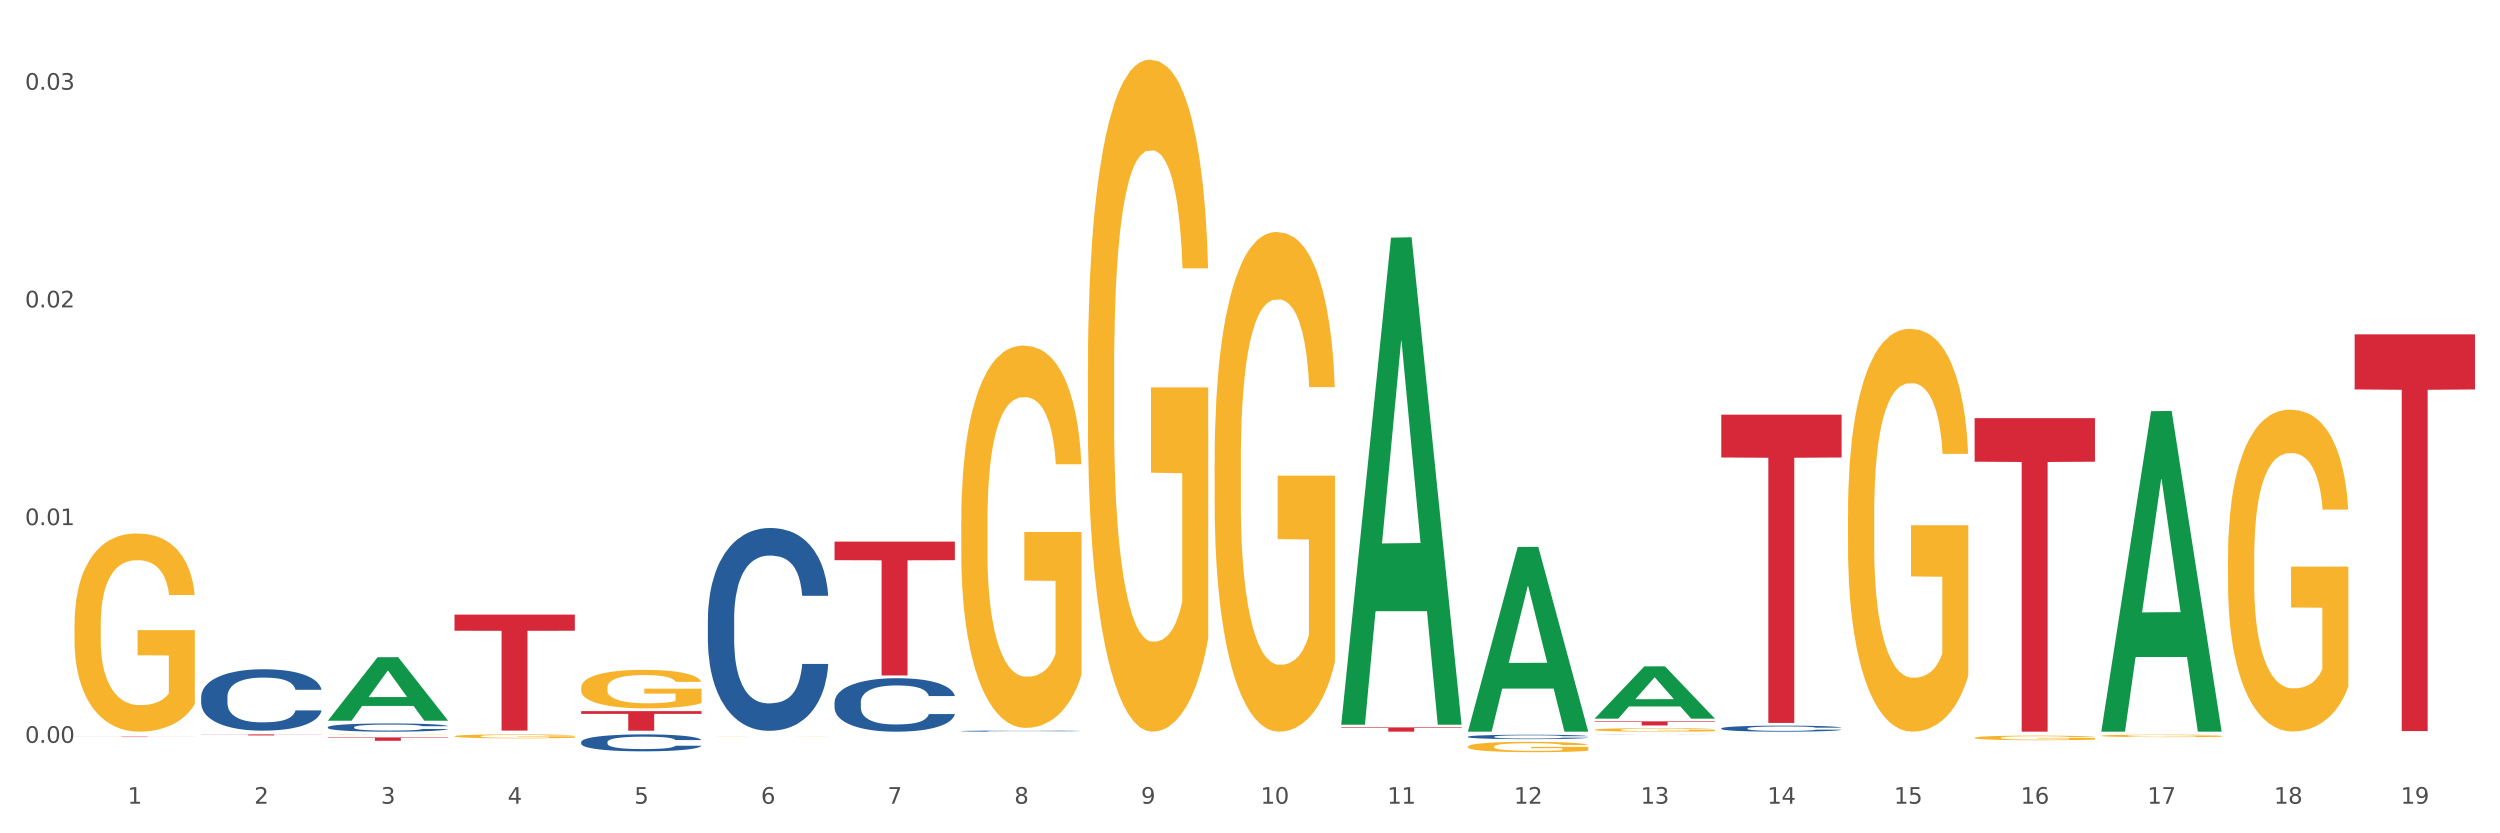
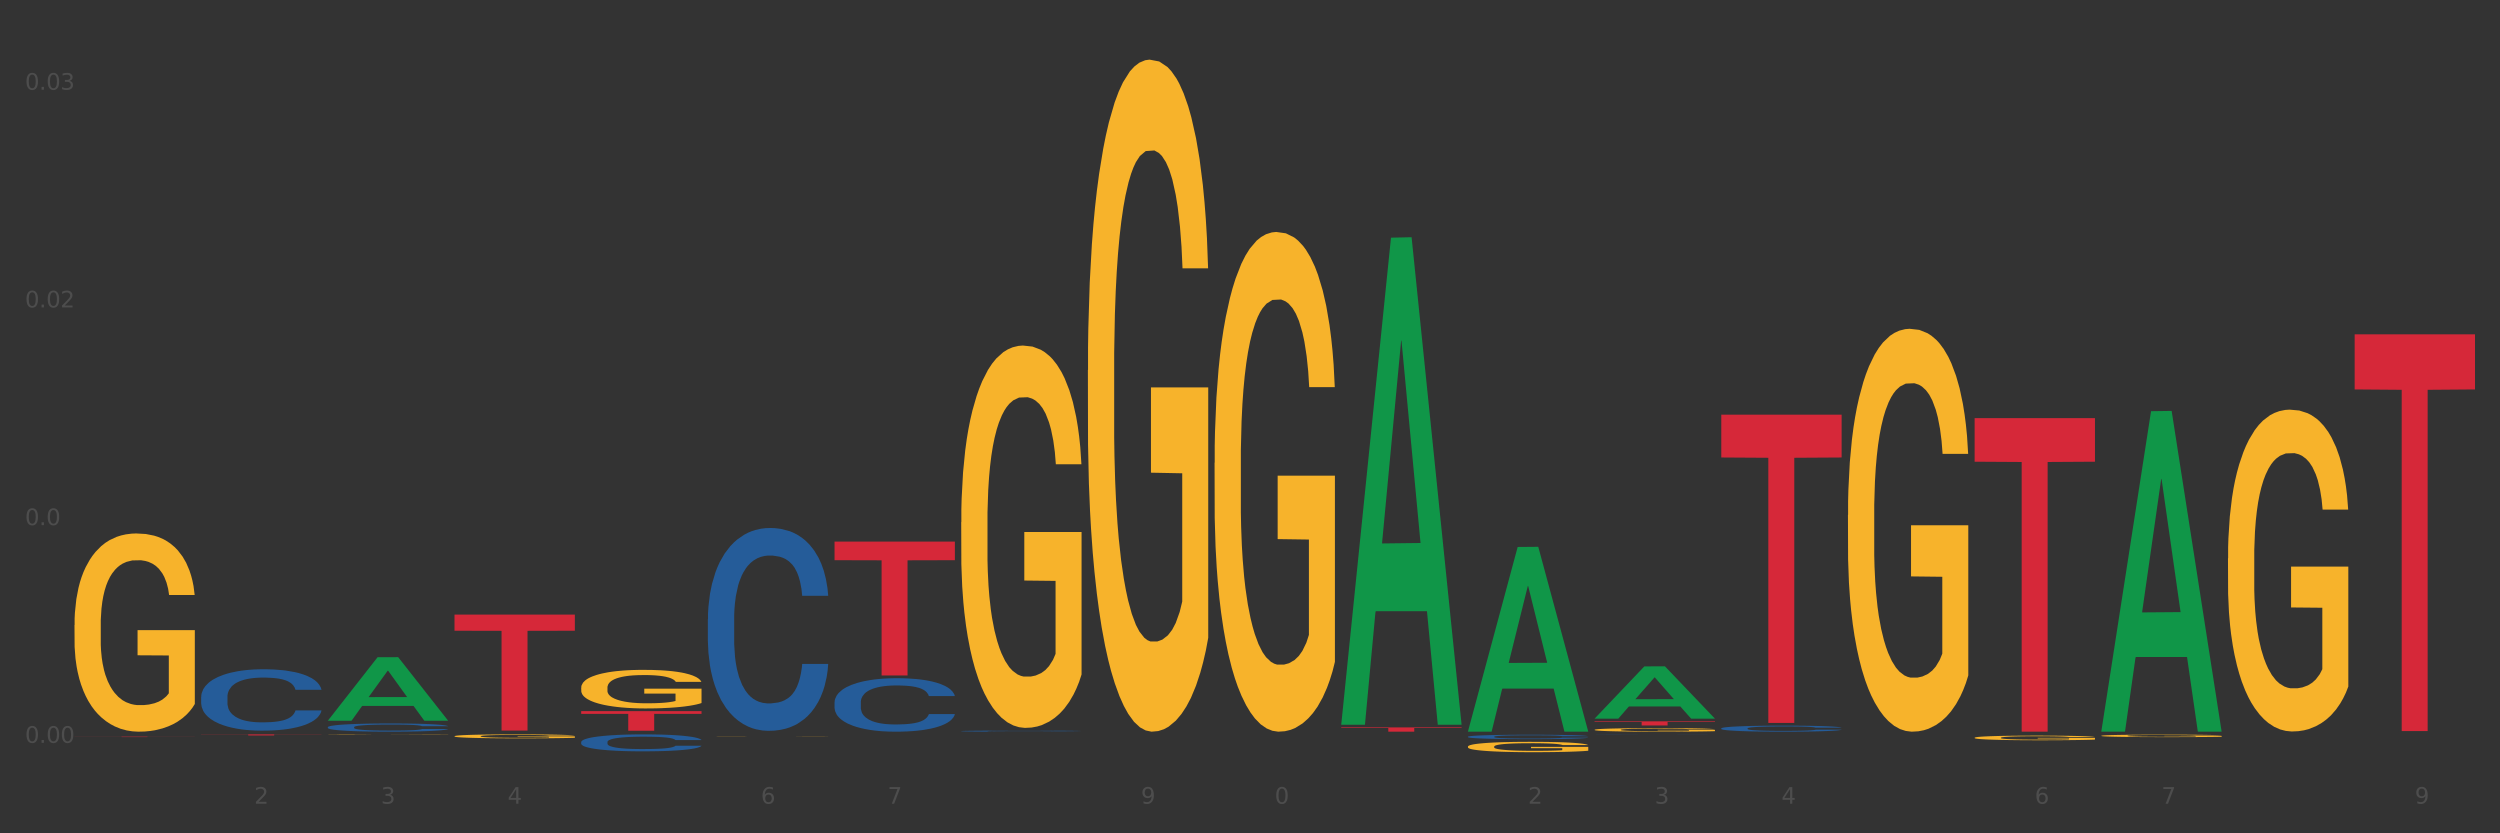
<svg xmlns="http://www.w3.org/2000/svg" xmlns:xlink="http://www.w3.org/1999/xlink" width="1080pt" height="360pt" viewBox="0 0 1080 360" version="1.1">
  <rect x="0" y="0" width="1080" height="360" fill="#333333" stroke="none" />
  <defs>
    <style type="text/css">*{stroke-linejoin: round; stroke-linecap: butt}</style>
  </defs>
  <g id="figure_1">
    <g id="patch_1">
-       <path d="M 0 360  L 1080 360  L 1080 0  L 0 0  z " style="fill: #ffffff; stroke: #ffffff; stroke-linejoin: miter" />
-     </g>
+       </g>
    <g id="axes_1">
      <g id="matplotlib.axis_1">
        <g id="xtick_1">
          <g id="text_1">
            <g style="fill: #4d4d4d" transform="translate(55.115 347.204) scale(0.096 -0.096)">
              <defs>
-                 <path id="DejaVuSans-31" d="M 794 531  L 1825 531  L 1825 4091  L 703 3866  L 703 4441  L 1819 4666  L 2450 4666  L 2450 531  L 3481 531  L 3481 0  L 794 0  L 794 531  z " transform="scale(0.016)" />
-               </defs>
+                 </defs>
              <use xlink:href="#DejaVuSans-31" />
            </g>
          </g>
        </g>
        <g id="xtick_2">
          <g id="text_2">
            <g style="fill: #4d4d4d" transform="translate(109.839 347.204) scale(0.096 -0.096)">
              <defs>
                <path id="DejaVuSans-32" d="M 1228 531  L 3431 531  L 3431 0  L 469 0  L 469 531  Q 828 903 1448 1529  Q 2069 2156 2228 2338  Q 2531 2678 2651 2914  Q 2772 3150 2772 3378  Q 2772 3750 2511 3984  Q 2250 4219 1831 4219  Q 1534 4219 1204 4116  Q 875 4013 500 3803  L 500 4441  Q 881 4594 1212 4672  Q 1544 4750 1819 4750  Q 2544 4750 2975 4387  Q 3406 4025 3406 3419  Q 3406 3131 3298 2873  Q 3191 2616 2906 2266  Q 2828 2175 2409 1742  Q 1991 1309 1228 531  z " transform="scale(0.016)" />
              </defs>
              <use xlink:href="#DejaVuSans-32" />
            </g>
          </g>
        </g>
        <g id="xtick_3">
          <g id="text_3">
            <g style="fill: #4d4d4d" transform="translate(164.564 347.204) scale(0.096 -0.096)">
              <defs>
                <path id="DejaVuSans-33" d="M 2597 2516  Q 3050 2419 3304 2112  Q 3559 1806 3559 1356  Q 3559 666 3084 287  Q 2609 -91 1734 -91  Q 1441 -91 1130 -33  Q 819 25 488 141  L 488 750  Q 750 597 1062 519  Q 1375 441 1716 441  Q 2309 441 2620 675  Q 2931 909 2931 1356  Q 2931 1769 2642 2001  Q 2353 2234 1838 2234  L 1294 2234  L 1294 2753  L 1863 2753  Q 2328 2753 2575 2939  Q 2822 3125 2822 3475  Q 2822 3834 2567 4026  Q 2313 4219 1838 4219  Q 1578 4219 1281 4162  Q 984 4106 628 3988  L 628 4550  Q 988 4650 1302 4700  Q 1616 4750 1894 4750  Q 2613 4750 3031 4423  Q 3450 4097 3450 3541  Q 3450 3153 3228 2886  Q 3006 2619 2597 2516  z " transform="scale(0.016)" />
              </defs>
              <use xlink:href="#DejaVuSans-33" />
            </g>
          </g>
        </g>
        <g id="xtick_4">
          <g id="text_4">
            <g style="fill: #4d4d4d" transform="translate(219.288 347.204) scale(0.096 -0.096)">
              <defs>
                <path id="DejaVuSans-34" d="M 2419 4116  L 825 1625  L 2419 1625  L 2419 4116  z M 2253 4666  L 3047 4666  L 3047 1625  L 3713 1625  L 3713 1100  L 3047 1100  L 3047 0  L 2419 0  L 2419 1100  L 313 1100  L 313 1709  L 2253 4666  z " transform="scale(0.016)" />
              </defs>
              <use xlink:href="#DejaVuSans-34" />
            </g>
          </g>
        </g>
        <g id="xtick_5">
          <g id="text_5">
            <g style="fill: #4d4d4d" transform="translate(274.012 347.204) scale(0.096 -0.096)">
              <defs>
-                 <path id="DejaVuSans-35" d="M 691 4666  L 3169 4666  L 3169 4134  L 1269 4134  L 1269 2991  Q 1406 3038 1543 3061  Q 1681 3084 1819 3084  Q 2600 3084 3056 2656  Q 3513 2228 3513 1497  Q 3513 744 3044 326  Q 2575 -91 1722 -91  Q 1428 -91 1123 -41  Q 819 9 494 109  L 494 744  Q 775 591 1075 516  Q 1375 441 1709 441  Q 2250 441 2565 725  Q 2881 1009 2881 1497  Q 2881 1984 2565 2268  Q 2250 2553 1709 2553  Q 1456 2553 1204 2497  Q 953 2441 691 2322  L 691 4666  z " transform="scale(0.016)" />
-               </defs>
+                 </defs>
              <use xlink:href="#DejaVuSans-35" />
            </g>
          </g>
        </g>
        <g id="xtick_6">
          <g id="text_6">
            <g style="fill: #4d4d4d" transform="translate(328.736 347.204) scale(0.096 -0.096)">
              <defs>
                <path id="DejaVuSans-36" d="M 2113 2584  Q 1688 2584 1439 2293  Q 1191 2003 1191 1497  Q 1191 994 1439 701  Q 1688 409 2113 409  Q 2538 409 2786 701  Q 3034 994 3034 1497  Q 3034 2003 2786 2293  Q 2538 2584 2113 2584  z M 3366 4563  L 3366 3988  Q 3128 4100 2886 4159  Q 2644 4219 2406 4219  Q 1781 4219 1451 3797  Q 1122 3375 1075 2522  Q 1259 2794 1537 2939  Q 1816 3084 2150 3084  Q 2853 3084 3261 2657  Q 3669 2231 3669 1497  Q 3669 778 3244 343  Q 2819 -91 2113 -91  Q 1303 -91 875 529  Q 447 1150 447 2328  Q 447 3434 972 4092  Q 1497 4750 2381 4750  Q 2619 4750 2861 4703  Q 3103 4656 3366 4563  z " transform="scale(0.016)" />
              </defs>
              <use xlink:href="#DejaVuSans-36" />
            </g>
          </g>
        </g>
        <g id="xtick_7">
          <g id="text_7">
            <g style="fill: #4d4d4d" transform="translate(383.461 347.204) scale(0.096 -0.096)">
              <defs>
                <path id="DejaVuSans-37" d="M 525 4666  L 3525 4666  L 3525 4397  L 1831 0  L 1172 0  L 2766 4134  L 525 4134  L 525 4666  z " transform="scale(0.016)" />
              </defs>
              <use xlink:href="#DejaVuSans-37" />
            </g>
          </g>
        </g>
        <g id="xtick_8">
          <g id="text_8">
            <g style="fill: #4d4d4d" transform="translate(438.185 347.204) scale(0.096 -0.096)">
              <defs>
-                 <path id="DejaVuSans-38" d="M 2034 2216  Q 1584 2216 1326 1975  Q 1069 1734 1069 1313  Q 1069 891 1326 650  Q 1584 409 2034 409  Q 2484 409 2743 651  Q 3003 894 3003 1313  Q 3003 1734 2745 1975  Q 2488 2216 2034 2216  z M 1403 2484  Q 997 2584 770 2862  Q 544 3141 544 3541  Q 544 4100 942 4425  Q 1341 4750 2034 4750  Q 2731 4750 3128 4425  Q 3525 4100 3525 3541  Q 3525 3141 3298 2862  Q 3072 2584 2669 2484  Q 3125 2378 3379 2068  Q 3634 1759 3634 1313  Q 3634 634 3220 271  Q 2806 -91 2034 -91  Q 1263 -91 848 271  Q 434 634 434 1313  Q 434 1759 690 2068  Q 947 2378 1403 2484  z M 1172 3481  Q 1172 3119 1398 2916  Q 1625 2713 2034 2713  Q 2441 2713 2670 2916  Q 2900 3119 2900 3481  Q 2900 3844 2670 4047  Q 2441 4250 2034 4250  Q 1625 4250 1398 4047  Q 1172 3844 1172 3481  z " transform="scale(0.016)" />
-               </defs>
+                 </defs>
              <use xlink:href="#DejaVuSans-38" />
            </g>
          </g>
        </g>
        <g id="xtick_9">
          <g id="text_9">
            <g style="fill: #4d4d4d" transform="translate(492.909 347.204) scale(0.096 -0.096)">
              <defs>
                <path id="DejaVuSans-39" d="M 703 97  L 703 672  Q 941 559 1184 500  Q 1428 441 1663 441  Q 2288 441 2617 861  Q 2947 1281 2994 2138  Q 2813 1869 2534 1725  Q 2256 1581 1919 1581  Q 1219 1581 811 2004  Q 403 2428 403 3163  Q 403 3881 828 4315  Q 1253 4750 1959 4750  Q 2769 4750 3195 4129  Q 3622 3509 3622 2328  Q 3622 1225 3098 567  Q 2575 -91 1691 -91  Q 1453 -91 1209 -44  Q 966 3 703 97  z M 1959 2075  Q 2384 2075 2632 2365  Q 2881 2656 2881 3163  Q 2881 3666 2632 3958  Q 2384 4250 1959 4250  Q 1534 4250 1286 3958  Q 1038 3666 1038 3163  Q 1038 2656 1286 2365  Q 1534 2075 1959 2075  z " transform="scale(0.016)" />
              </defs>
              <use xlink:href="#DejaVuSans-39" />
            </g>
          </g>
        </g>
        <g id="xtick_10">
          <g id="text_10">
            <g style="fill: #4d4d4d" transform="translate(544.58 347.204) scale(0.096 -0.096)">
              <defs>
                <path id="DejaVuSans-30" d="M 2034 4250  Q 1547 4250 1301 3770  Q 1056 3291 1056 2328  Q 1056 1369 1301 889  Q 1547 409 2034 409  Q 2525 409 2770 889  Q 3016 1369 3016 2328  Q 3016 3291 2770 3770  Q 2525 4250 2034 4250  z M 2034 4750  Q 2819 4750 3233 4129  Q 3647 3509 3647 2328  Q 3647 1150 3233 529  Q 2819 -91 2034 -91  Q 1250 -91 836 529  Q 422 1150 422 2328  Q 422 3509 836 4129  Q 1250 4750 2034 4750  z " transform="scale(0.016)" />
              </defs>
              <use xlink:href="#DejaVuSans-31" />
              <use xlink:href="#DejaVuSans-30" transform="translate(63.623 0)" />
            </g>
          </g>
        </g>
        <g id="xtick_11">
          <g id="text_11">
            <g style="fill: #4d4d4d" transform="translate(599.304 347.204) scale(0.096 -0.096)">
              <use xlink:href="#DejaVuSans-31" />
              <use xlink:href="#DejaVuSans-31" transform="translate(63.623 0)" />
            </g>
          </g>
        </g>
        <g id="xtick_12">
          <g id="text_12">
            <g style="fill: #4d4d4d" transform="translate(654.028 347.204) scale(0.096 -0.096)">
              <use xlink:href="#DejaVuSans-31" />
              <use xlink:href="#DejaVuSans-32" transform="translate(63.623 0)" />
            </g>
          </g>
        </g>
        <g id="xtick_13">
          <g id="text_13">
            <g style="fill: #4d4d4d" transform="translate(708.752 347.204) scale(0.096 -0.096)">
              <use xlink:href="#DejaVuSans-31" />
              <use xlink:href="#DejaVuSans-33" transform="translate(63.623 0)" />
            </g>
          </g>
        </g>
        <g id="xtick_14">
          <g id="text_14">
            <g style="fill: #4d4d4d" transform="translate(763.477 347.204) scale(0.096 -0.096)">
              <use xlink:href="#DejaVuSans-31" />
              <use xlink:href="#DejaVuSans-34" transform="translate(63.623 0)" />
            </g>
          </g>
        </g>
        <g id="xtick_15">
          <g id="text_15">
            <g style="fill: #4d4d4d" transform="translate(818.201 347.204) scale(0.096 -0.096)">
              <use xlink:href="#DejaVuSans-31" />
              <use xlink:href="#DejaVuSans-35" transform="translate(63.623 0)" />
            </g>
          </g>
        </g>
        <g id="xtick_16">
          <g id="text_16">
            <g style="fill: #4d4d4d" transform="translate(872.925 347.204) scale(0.096 -0.096)">
              <use xlink:href="#DejaVuSans-31" />
              <use xlink:href="#DejaVuSans-36" transform="translate(63.623 0)" />
            </g>
          </g>
        </g>
        <g id="xtick_17">
          <g id="text_17">
            <g style="fill: #4d4d4d" transform="translate(927.649 347.204) scale(0.096 -0.096)">
              <use xlink:href="#DejaVuSans-31" />
              <use xlink:href="#DejaVuSans-37" transform="translate(63.623 0)" />
            </g>
          </g>
        </g>
        <g id="xtick_18">
          <g id="text_18">
            <g style="fill: #4d4d4d" transform="translate(982.374 347.204) scale(0.096 -0.096)">
              <use xlink:href="#DejaVuSans-31" />
              <use xlink:href="#DejaVuSans-38" transform="translate(63.623 0)" />
            </g>
          </g>
        </g>
        <g id="xtick_19">
          <g id="text_19">
            <g style="fill: #4d4d4d" transform="translate(1037.098 347.204) scale(0.096 -0.096)">
              <use xlink:href="#DejaVuSans-31" />
              <use xlink:href="#DejaVuSans-39" transform="translate(63.623 0)" />
            </g>
          </g>
        </g>
        <g id="xtick_20" />
        <g id="xtick_21" />
        <g id="xtick_22" />
        <g id="xtick_23" />
        <g id="xtick_24" />
        <g id="xtick_25" />
        <g id="xtick_26" />
        <g id="xtick_27" />
        <g id="xtick_28" />
        <g id="xtick_29" />
        <g id="xtick_30" />
        <g id="xtick_31" />
        <g id="xtick_32" />
        <g id="xtick_33" />
        <g id="xtick_34" />
        <g id="xtick_35" />
        <g id="xtick_36" />
        <g id="xtick_37" />
      </g>
      <g id="matplotlib.axis_2">
        <g id="ytick_1">
          <g id="text_20">
            <g style="fill: #4d4d4d" transform="translate(10.8 320.9) scale(0.096 -0.096)">
              <defs>
                <path id="DejaVuSans-2e" d="M 684 794  L 1344 794  L 1344 0  L 684 0  L 684 794  z " transform="scale(0.016)" />
              </defs>
              <use xlink:href="#DejaVuSans-30" />
              <use xlink:href="#DejaVuSans-2e" transform="translate(63.623 0)" />
              <use xlink:href="#DejaVuSans-30" transform="translate(95.41 0)" />
              <use xlink:href="#DejaVuSans-30" transform="translate(159.033 0)" />
            </g>
          </g>
        </g>
        <g id="ytick_2">
          <g id="text_21">
            <g style="fill: #4d4d4d" transform="translate(10.8 226.854) scale(0.096 -0.096)">
              <use xlink:href="#DejaVuSans-30" />
              <use xlink:href="#DejaVuSans-2e" transform="translate(63.623 0)" />
              <use xlink:href="#DejaVuSans-30" transform="translate(95.41 0)" />
              <use xlink:href="#DejaVuSans-31" transform="translate(159.033 0)" />
            </g>
          </g>
        </g>
        <g id="ytick_3">
          <g id="text_22">
            <g style="fill: #4d4d4d" transform="translate(10.8 132.808) scale(0.096 -0.096)">
              <use xlink:href="#DejaVuSans-30" />
              <use xlink:href="#DejaVuSans-2e" transform="translate(63.623 0)" />
              <use xlink:href="#DejaVuSans-30" transform="translate(95.41 0)" />
              <use xlink:href="#DejaVuSans-32" transform="translate(159.033 0)" />
            </g>
          </g>
        </g>
        <g id="ytick_4">
          <g id="text_23">
            <g style="fill: #4d4d4d" transform="translate(10.8 38.762) scale(0.096 -0.096)">
              <use xlink:href="#DejaVuSans-30" />
              <use xlink:href="#DejaVuSans-2e" transform="translate(63.623 0)" />
              <use xlink:href="#DejaVuSans-30" transform="translate(95.41 0)" />
              <use xlink:href="#DejaVuSans-33" transform="translate(159.033 0)" />
            </g>
          </g>
        </g>
        <g id="ytick_5" />
        <g id="ytick_6" />
        <g id="ytick_7" />
      </g>
      <g id="PolyCollection_1">
        <path d="M 141.624 311.316  L 141.677 311.29  L 163.116 283.919  L 172.012 283.894  L 193.612 311.367  L 183.321 311.367  L 178.658 304.97  L 156.523 304.97  L 156.362 305.073  L 151.86 311.367  L 141.624 311.367  L 141.624 311.316  L 159.31 301.152  L 175.871 301.126  L 167.671 289.749  L 167.564 289.698  L 167.457 289.775  L 159.257 301.126  L 159.31 301.152  L 141.624 311.316  z " clip-path="url(#pb1fd90eb9f)" style="fill: #109648" />
        <path d="M 251.072 320.544  L 251.134 320.538  L 251.134 320.35  L 251.318 320.096  L 251.994 319.628  L 252.854 319.273  L 254.329 318.858  L 255.128 318.684  L 256.173 318.49  L 258.323 318.176  L 260.781 317.908  L 262.502 317.761  L 263.793 317.667  L 266.681 317.5  L 268.34 317.426  L 270.061 317.366  L 271.535 317.326  L 273.994 317.279  L 275.96 317.259  L 278.234 317.252  L 280.139 317.259  L 282.658 317.286  L 286.345 317.366  L 287.759 317.413  L 289.664 317.493  L 291.63 317.6  L 293.228 317.707  L 295.071 317.861  L 296.976 318.062  L 298.82 318.316  L 300.11 318.55  L 301.155 318.798  L 302.077 319.099  L 302.753 319.427  L 303.06 319.701  L 291.815 319.701  L 291.507 319.454  L 290.893 319.186  L 290.278 319.005  L 289.602 318.858  L 288.558 318.691  L 287.636 318.584  L 286.1 318.457  L 284.686 318.376  L 283.519 318.33  L 282.105 318.289  L 279.094 318.249  L 276.943 318.249  L 275.591 318.263  L 273.932 318.296  L 272.519 318.343  L 270.86 318.423  L 269.569 318.51  L 268.279 318.624  L 267.541 318.704  L 266.435 318.851  L 265.698 318.972  L 264.714 319.179  L 264.161 319.327  L 263.178 319.708  L 262.748 319.989  L 262.564 320.183  L 262.441 320.397  L 262.441 321.441  L 262.809 321.909  L 263.117 322.11  L 263.608 322.337  L 264.53 322.632  L 265.882 322.92  L 267.295 323.127  L 268.463 323.254  L 269.569 323.348  L 270.675 323.421  L 272.027 323.488  L 273.133 323.528  L 274.792 323.569  L 276.759 323.589  L 278.295 323.589  L 281.429 323.555  L 282.843 323.522  L 284.195 323.475  L 285.669 323.401  L 286.837 323.321  L 287.513 323.261  L 288.619 323.134  L 289.479 323  L 290.217 322.846  L 290.708 322.712  L 291.261 322.511  L 291.692 322.284  L 291.815 322.164  L 303.06 322.164  L 302.814 322.404  L 302.384 322.639  L 301.524 322.953  L 300.848 323.134  L 299.803 323.355  L 298.697 323.542  L 297.161 323.749  L 295.747 323.903  L 294.273 324.037  L 292.675 324.157  L 289.787 324.325  L 288.742 324.372  L 286.53 324.452  L 284.809 324.499  L 282.29 324.546  L 279.709 324.572  L 277.005 324.579  L 274.608 324.566  L 271.966 324.525  L 270.306 324.485  L 268.463 324.425  L 266.312 324.331  L 264.284 324.218  L 262.379 324.084  L 260.597 323.93  L 258.938 323.756  L 256.787 323.468  L 255.189 323.187  L 254.022 322.926  L 253.223 322.705  L 252.424 322.424  L 251.994 322.23  L 251.318 321.762  L 251.072 321.327  L 251.072 320.544  z " clip-path="url(#pb1fd90eb9f)" style="fill: #255c99" />
        <path d="M 305.796 267.463  L 305.858 267.383  L 305.858 265.142  L 306.042 262.101  L 306.718 256.5  L 307.578 252.258  L 309.053 247.297  L 309.852 245.216  L 310.897 242.895  L 313.048 239.134  L 315.506 235.933  L 317.226 234.172  L 318.517 233.052  L 321.405 231.051  L 323.064 230.171  L 324.785 229.451  L 326.26 228.971  L 328.718 228.411  L 330.684 228.171  L 332.958 228.09  L 334.863 228.171  L 337.382 228.491  L 341.07 229.451  L 342.483 230.011  L 344.388 230.971  L 346.354 232.252  L 347.952 233.532  L 349.796 235.373  L 351.701 237.774  L 353.544 240.815  L 354.835 243.615  L 355.879 246.576  L 356.801 250.178  L 357.477 254.099  L 357.784 257.38  L 346.539 257.38  L 346.232 254.419  L 345.617 251.218  L 345.002 249.057  L 344.327 247.297  L 343.282 245.296  L 342.36 244.016  L 340.824 242.495  L 339.41 241.535  L 338.243 240.975  L 336.829 240.494  L 333.818 240.014  L 331.667 240.014  L 330.316 240.174  L 328.656 240.574  L 327.243 241.135  L 325.584 242.095  L 324.293 243.135  L 323.003 244.496  L 322.265 245.456  L 321.159 247.217  L 320.422 248.657  L 319.439 251.138  L 318.886 252.898  L 317.902 257.46  L 317.472 260.821  L 317.288 263.142  L 317.165 265.703  L 317.165 278.187  L 317.534 283.788  L 317.841 286.189  L 318.332 288.91  L 319.254 292.431  L 320.606 295.872  L 322.02 298.353  L 323.187 299.873  L 324.293 300.994  L 325.399 301.874  L 326.751 302.674  L 327.857 303.155  L 329.517 303.635  L 331.483 303.875  L 333.019 303.875  L 336.153 303.475  L 337.567 303.075  L 338.919 302.514  L 340.394 301.634  L 341.561 300.674  L 342.237 299.954  L 343.343 298.433  L 344.204 296.833  L 344.941 294.992  L 345.433 293.391  L 345.986 290.991  L 346.416 288.27  L 346.539 286.829  L 357.784 286.829  L 357.539 289.71  L 357.108 292.511  L 356.248 296.272  L 355.572 298.433  L 354.527 301.074  L 353.421 303.315  L 351.885 305.795  L 350.472 307.636  L 348.997 309.236  L 347.399 310.677  L 344.511 312.678  L 343.466 313.238  L 341.254 314.198  L 339.533 314.758  L 337.014 315.318  L 334.433 315.639  L 331.729 315.719  L 329.332 315.559  L 326.69 315.078  L 325.031 314.598  L 323.187 313.878  L 321.036 312.758  L 319.008 311.397  L 317.103 309.797  L 315.321 307.956  L 313.662 305.875  L 311.511 302.434  L 309.914 299.073  L 308.746 295.952  L 307.947 293.311  L 307.148 289.95  L 306.718 287.63  L 306.042 282.028  L 305.796 276.826  L 305.796 267.463  z " clip-path="url(#pb1fd90eb9f)" style="fill: #255c99" />
        <path d="M 360.521 303.362  L 360.582 303.341  L 360.582 302.751  L 360.766 301.949  L 361.442 300.472  L 362.303 299.353  L 363.778 298.045  L 364.576 297.496  L 365.621 296.884  L 367.772 295.893  L 370.23 295.049  L 371.951 294.584  L 373.241 294.289  L 376.129 293.762  L 377.789 293.529  L 379.509 293.34  L 380.984 293.213  L 383.442 293.065  L 385.409 293.002  L 387.682 292.981  L 389.587 293.002  L 392.107 293.086  L 395.794 293.34  L 397.207 293.487  L 399.112 293.74  L 401.079 294.078  L 402.676 294.416  L 404.52 294.901  L 406.425 295.534  L 408.269 296.336  L 409.559 297.074  L 410.604 297.855  L 411.525 298.805  L 412.201 299.839  L 412.509 300.704  L 401.263 300.704  L 400.956 299.923  L 400.341 299.079  L 399.727 298.509  L 399.051 298.045  L 398.006 297.518  L 397.084 297.18  L 395.548 296.779  L 394.135 296.526  L 392.967 296.378  L 391.554 296.251  L 388.543 296.125  L 386.392 296.125  L 385.04 296.167  L 383.381 296.273  L 381.967 296.42  L 380.308 296.673  L 379.018 296.948  L 377.727 297.307  L 376.99 297.56  L 375.884 298.024  L 375.146 298.404  L 374.163 299.058  L 373.61 299.522  L 372.627 300.725  L 372.196 301.611  L 372.012 302.223  L 371.889 302.898  L 371.889 306.19  L 372.258 307.667  L 372.565 308.3  L 373.057 309.018  L 373.979 309.946  L 375.33 310.853  L 376.744 311.507  L 377.911 311.908  L 379.018 312.204  L 380.124 312.436  L 381.476 312.647  L 382.582 312.773  L 384.241 312.9  L 386.207 312.963  L 387.744 312.963  L 390.878 312.858  L 392.291 312.752  L 393.643 312.605  L 395.118 312.373  L 396.285 312.119  L 396.961 311.929  L 398.068 311.529  L 398.928 311.107  L 399.665 310.621  L 400.157 310.199  L 400.71 309.566  L 401.14 308.849  L 401.263 308.469  L 412.509 308.469  L 412.263 309.229  L 411.833 309.967  L 410.972 310.959  L 410.296 311.529  L 409.252 312.225  L 408.146 312.816  L 406.609 313.47  L 405.196 313.955  L 403.721 314.377  L 402.123 314.757  L 399.235 315.284  L 398.19 315.432  L 395.978 315.685  L 394.258 315.833  L 391.738 315.981  L 389.157 316.065  L 386.453 316.086  L 384.057 316.044  L 381.414 315.918  L 379.755 315.791  L 377.911 315.601  L 375.761 315.306  L 373.733 314.947  L 371.828 314.525  L 370.046 314.04  L 368.386 313.491  L 366.236 312.584  L 364.638 311.697  L 363.47 310.874  L 362.671 310.178  L 361.873 309.292  L 361.442 308.68  L 360.766 307.203  L 360.521 305.831  L 360.521 303.362  z " clip-path="url(#pb1fd90eb9f)" style="fill: #255c99" />
        <path d="M 415.245 315.828  L 415.306 315.827  L 415.306 315.815  L 415.491 315.799  L 416.167 315.769  L 417.027 315.746  L 418.502 315.72  L 419.301 315.709  L 420.345 315.696  L 422.496 315.676  L 424.954 315.659  L 426.675 315.649  L 427.965 315.643  L 430.854 315.633  L 432.513 315.628  L 434.233 315.624  L 435.708 315.621  L 438.166 315.618  L 440.133 315.617  L 442.407 315.617  L 444.312 315.617  L 446.831 315.619  L 450.518 315.624  L 451.932 315.627  L 453.837 315.632  L 455.803 315.639  L 457.401 315.646  L 459.244 315.656  L 461.149 315.669  L 462.993 315.685  L 464.283 315.7  L 465.328 315.716  L 466.25 315.735  L 466.926 315.756  L 467.233 315.774  L 455.987 315.774  L 455.68 315.758  L 455.066 315.741  L 454.451 315.729  L 453.775 315.72  L 452.73 315.709  L 451.809 315.702  L 450.272 315.694  L 448.859 315.689  L 447.691 315.686  L 446.278 315.683  L 443.267 315.681  L 441.116 315.681  L 439.764 315.681  L 438.105 315.684  L 436.692 315.687  L 435.032 315.692  L 433.742 315.697  L 432.451 315.705  L 431.714 315.71  L 430.608 315.719  L 429.87 315.727  L 428.887 315.74  L 428.334 315.75  L 427.351 315.774  L 426.921 315.792  L 426.736 315.805  L 426.613 315.818  L 426.613 315.885  L 426.982 315.915  L 427.289 315.928  L 427.781 315.943  L 428.703 315.962  L 430.055 315.98  L 431.468 315.993  L 432.636 316.001  L 433.742 316.007  L 434.848 316.012  L 436.2 316.016  L 437.306 316.019  L 438.965 316.022  L 440.932 316.023  L 442.468 316.023  L 445.602 316.021  L 447.015 316.019  L 448.367 316.016  L 449.842 316.011  L 451.01 316.006  L 451.686 316.002  L 452.792 315.994  L 453.652 315.985  L 454.39 315.975  L 454.881 315.967  L 455.434 315.954  L 455.864 315.939  L 455.987 315.932  L 467.233 315.932  L 466.987 315.947  L 466.557 315.962  L 465.697 315.982  L 465.021 315.994  L 463.976 316.008  L 462.87 316.02  L 461.334 316.033  L 459.92 316.043  L 458.445 316.052  L 456.848 316.059  L 453.959 316.07  L 452.915 316.073  L 450.702 316.078  L 448.982 316.081  L 446.462 316.084  L 443.881 316.086  L 441.178 316.086  L 438.781 316.085  L 436.138 316.083  L 434.479 316.08  L 432.636 316.076  L 430.485 316.07  L 428.457 316.063  L 426.552 316.055  L 424.77 316.045  L 423.111 316.034  L 420.96 316.015  L 419.362 315.997  L 418.195 315.98  L 417.396 315.966  L 416.597 315.948  L 416.167 315.936  L 415.491 315.906  L 415.245 315.878  L 415.245 315.828  z " clip-path="url(#pb1fd90eb9f)" style="fill: #255c99" />
        <path d="M 634.142 318.257  L 634.203 318.255  L 634.203 318.207  L 634.388 318.141  L 635.064 318.019  L 635.924 317.927  L 637.399 317.82  L 638.198 317.775  L 639.243 317.724  L 641.393 317.643  L 643.851 317.573  L 645.572 317.535  L 646.863 317.511  L 649.751 317.467  L 651.41 317.448  L 653.131 317.433  L 654.605 317.422  L 657.063 317.41  L 659.03 317.405  L 661.304 317.403  L 663.209 317.405  L 665.728 317.412  L 669.415 317.433  L 670.829 317.445  L 672.734 317.466  L 674.7 317.493  L 676.298 317.521  L 678.141 317.561  L 680.046 317.613  L 681.89 317.679  L 683.18 317.74  L 684.225 317.804  L 685.147 317.882  L 685.823 317.967  L 686.13 318.038  L 674.884 318.038  L 674.577 317.974  L 673.963 317.905  L 673.348 317.858  L 672.672 317.82  L 671.628 317.776  L 670.706 317.749  L 669.169 317.716  L 667.756 317.695  L 666.588 317.683  L 665.175 317.672  L 662.164 317.662  L 660.013 317.662  L 658.661 317.665  L 657.002 317.674  L 655.589 317.686  L 653.929 317.707  L 652.639 317.729  L 651.348 317.759  L 650.611 317.78  L 649.505 317.818  L 648.768 317.849  L 647.784 317.903  L 647.231 317.941  L 646.248 318.04  L 645.818 318.113  L 645.633 318.163  L 645.511 318.219  L 645.511 318.49  L 645.879 318.611  L 646.187 318.663  L 646.678 318.722  L 647.6 318.799  L 648.952 318.873  L 650.365 318.927  L 651.533 318.96  L 652.639 318.984  L 653.745 319.003  L 655.097 319.021  L 656.203 319.031  L 657.862 319.042  L 659.829 319.047  L 661.365 319.047  L 664.499 319.038  L 665.913 319.029  L 667.264 319.017  L 668.739 318.998  L 669.907 318.977  L 670.583 318.962  L 671.689 318.929  L 672.549 318.894  L 673.287 318.854  L 673.778 318.819  L 674.331 318.767  L 674.762 318.708  L 674.884 318.677  L 686.13 318.677  L 685.884 318.74  L 685.454 318.8  L 684.594 318.882  L 683.918 318.929  L 682.873 318.986  L 681.767 319.035  L 680.231 319.088  L 678.817 319.128  L 677.342 319.163  L 675.745 319.194  L 672.857 319.238  L 671.812 319.25  L 669.6 319.271  L 667.879 319.283  L 665.359 319.295  L 662.778 319.302  L 660.075 319.304  L 657.678 319.3  L 655.036 319.29  L 653.376 319.279  L 651.533 319.264  L 649.382 319.239  L 647.354 319.21  L 645.449 319.175  L 643.667 319.135  L 642.008 319.09  L 639.857 319.015  L 638.259 318.943  L 637.092 318.875  L 636.293 318.818  L 635.494 318.745  L 635.064 318.694  L 634.388 318.573  L 634.142 318.46  L 634.142 318.257  z " clip-path="url(#pb1fd90eb9f)" style="fill: #255c99" />
        <path d="M 688.866 317.28  L 688.928 317.28  L 688.928 317.279  L 689.112 317.277  L 689.788 317.273  L 690.648 317.27  L 692.123 317.266  L 692.922 317.264  L 693.967 317.263  L 696.118 317.26  L 698.576 317.258  L 700.296 317.257  L 701.587 317.256  L 704.475 317.254  L 706.134 317.254  L 707.855 317.253  L 709.33 317.253  L 711.788 317.253  L 713.754 317.252  L 716.028 317.252  L 717.933 317.252  L 720.452 317.253  L 724.14 317.253  L 725.553 317.254  L 727.458 317.254  L 729.424 317.255  L 731.022 317.256  L 732.866 317.257  L 734.771 317.259  L 736.614 317.261  L 737.905 317.263  L 738.949 317.265  L 739.871 317.268  L 740.547 317.271  L 740.854 317.273  L 729.609 317.273  L 729.301 317.271  L 728.687 317.269  L 728.072 317.267  L 727.396 317.266  L 726.352 317.265  L 725.43 317.264  L 723.894 317.263  L 722.48 317.262  L 721.313 317.261  L 719.899 317.261  L 716.888 317.261  L 714.737 317.261  L 713.385 317.261  L 711.726 317.261  L 710.313 317.262  L 708.654 317.262  L 707.363 317.263  L 706.073 317.264  L 705.335 317.265  L 704.229 317.266  L 703.492 317.267  L 702.509 317.269  L 701.955 317.27  L 700.972 317.273  L 700.542 317.276  L 700.358 317.277  L 700.235 317.279  L 700.235 317.288  L 700.604 317.292  L 700.911 317.294  L 701.402 317.296  L 702.324 317.298  L 703.676 317.301  L 705.09 317.302  L 706.257 317.303  L 707.363 317.304  L 708.469 317.305  L 709.821 317.305  L 710.927 317.306  L 712.587 317.306  L 714.553 317.306  L 716.089 317.306  L 719.223 317.306  L 720.637 317.306  L 721.989 317.305  L 723.464 317.305  L 724.631 317.304  L 725.307 317.303  L 726.413 317.302  L 727.274 317.301  L 728.011 317.3  L 728.503 317.299  L 729.056 317.297  L 729.486 317.295  L 729.609 317.294  L 740.854 317.294  L 740.609 317.296  L 740.178 317.298  L 739.318 317.301  L 738.642 317.302  L 737.597 317.304  L 736.491 317.306  L 734.955 317.308  L 733.542 317.309  L 732.067 317.31  L 730.469 317.311  L 727.581 317.313  L 726.536 317.313  L 724.324 317.314  L 722.603 317.314  L 720.084 317.314  L 717.503 317.315  L 714.799 317.315  L 712.402 317.315  L 709.76 317.314  L 708.101 317.314  L 706.257 317.313  L 704.106 317.313  L 702.078 317.312  L 700.173 317.31  L 698.391 317.309  L 696.732 317.308  L 694.581 317.305  L 692.984 317.303  L 691.816 317.301  L 691.017 317.299  L 690.218 317.296  L 689.788 317.295  L 689.112 317.291  L 688.866 317.287  L 688.866 317.28  z " clip-path="url(#pb1fd90eb9f)" style="fill: #255c99" />
        <path d="M 743.591 314.65  L 743.652 314.647  L 743.652 314.58  L 743.836 314.49  L 744.512 314.323  L 745.373 314.197  L 746.848 314.049  L 747.646 313.987  L 748.691 313.918  L 750.842 313.806  L 753.3 313.711  L 755.021 313.658  L 756.311 313.625  L 759.199 313.565  L 760.858 313.539  L 762.579 313.518  L 764.054 313.503  L 766.512 313.487  L 768.478 313.48  L 770.752 313.477  L 772.657 313.48  L 775.177 313.489  L 778.864 313.518  L 780.277 313.534  L 782.182 313.563  L 784.149 313.601  L 785.746 313.639  L 787.59 313.694  L 789.495 313.766  L 791.338 313.856  L 792.629 313.939  L 793.674 314.028  L 794.595 314.135  L 795.271 314.252  L 795.579 314.349  L 784.333 314.349  L 784.026 314.261  L 783.411 314.166  L 782.797 314.102  L 782.121 314.049  L 781.076 313.99  L 780.154 313.951  L 778.618 313.906  L 777.205 313.878  L 776.037 313.861  L 774.624 313.847  L 771.613 313.832  L 769.462 313.832  L 768.11 313.837  L 766.451 313.849  L 765.037 313.866  L 763.378 313.894  L 762.088 313.925  L 760.797 313.966  L 760.06 313.994  L 758.953 314.047  L 758.216 314.09  L 757.233 314.163  L 756.68 314.216  L 755.697 314.352  L 755.266 314.452  L 755.082 314.521  L 754.959 314.597  L 754.959 314.969  L 755.328 315.136  L 755.635 315.207  L 756.127 315.288  L 757.048 315.393  L 758.4 315.495  L 759.814 315.569  L 760.981 315.615  L 762.088 315.648  L 763.194 315.674  L 764.546 315.698  L 765.652 315.712  L 767.311 315.727  L 769.277 315.734  L 770.814 315.734  L 773.948 315.722  L 775.361 315.71  L 776.713 315.693  L 778.188 315.667  L 779.355 315.638  L 780.031 315.617  L 781.138 315.572  L 781.998 315.524  L 782.735 315.469  L 783.227 315.422  L 783.78 315.35  L 784.21 315.269  L 784.333 315.226  L 795.579 315.226  L 795.333 315.312  L 794.903 315.395  L 794.042 315.507  L 793.366 315.572  L 792.322 315.65  L 791.216 315.717  L 789.679 315.791  L 788.266 315.846  L 786.791 315.893  L 785.193 315.936  L 782.305 315.996  L 781.26 316.012  L 779.048 316.041  L 777.327 316.058  L 774.808 316.074  L 772.227 316.084  L 769.523 316.086  L 767.127 316.082  L 764.484 316.067  L 762.825 316.053  L 760.981 316.032  L 758.831 315.998  L 756.803 315.958  L 754.898 315.91  L 753.116 315.855  L 751.456 315.793  L 749.306 315.691  L 747.708 315.591  L 746.54 315.498  L 745.741 315.419  L 744.943 315.319  L 744.512 315.25  L 743.836 315.083  L 743.591 314.928  L 743.591 314.65  z " clip-path="url(#pb1fd90eb9f)" style="fill: #255c99" />
        <path d="M 141.624 317.316  L 141.685 317.316  L 141.685 317.311  L 141.808 317.307  L 142.421 317.298  L 143.342 317.29  L 144.017 317.286  L 144.693 317.283  L 145.49 317.279  L 146.472 317.276  L 148.252 317.271  L 149.357 317.268  L 150.708 317.265  L 153.163 317.261  L 154.943 317.259  L 156.784 317.257  L 159.792 317.255  L 161.756 317.254  L 163.843 317.253  L 166.359 317.252  L 168.262 317.252  L 172.436 317.253  L 175.996 317.254  L 177.714 317.255  L 179.924 317.256  L 181.09 317.257  L 182.993 317.259  L 184.957 317.262  L 186.308 317.264  L 188.333 317.268  L 189.867 317.273  L 191.279 317.278  L 192.016 317.282  L 192.568 317.285  L 193.059 317.289  L 193.55 317.295  L 182.502 317.295  L 182.072 317.291  L 181.397 317.287  L 180.415 317.283  L 179.556 317.28  L 178.083 317.277  L 176.732 317.275  L 175.321 317.273  L 173.602 317.272  L 172.252 317.271  L 170.349 317.271  L 166.605 317.271  L 164.088 317.272  L 162.37 317.273  L 161.265 317.274  L 160.283 317.276  L 159.178 317.277  L 157.889 317.28  L 156.968 317.283  L 156.048 317.286  L 155.311 317.289  L 154.636 317.292  L 154.083 317.296  L 153.654 317.3  L 153.286 317.305  L 152.979 317.313  L 152.979 317.33  L 153.101 317.334  L 153.408 317.339  L 153.777 317.343  L 154.39 317.347  L 154.943 317.351  L 155.986 317.355  L 157.152 317.359  L 158.073 317.361  L 158.994 317.363  L 160.59 317.366  L 162.37 317.368  L 163.904 317.37  L 165.991 317.371  L 167.403 317.372  L 168.63 317.372  L 171.638 317.372  L 173.786 317.371  L 176.18 317.371  L 178.021 317.369  L 179.556 317.368  L 181.274 317.366  L 182.379 317.364  L 182.379 317.337  L 168.876 317.337  L 168.876 317.32  L 193.612 317.32  L 193.612 317.371  L 192.568 317.374  L 191.402 317.376  L 190.174 317.378  L 188.333 317.381  L 186.123 317.383  L 184.159 317.385  L 182.072 317.387  L 179.617 317.388  L 176.425 317.389  L 174.461 317.39  L 172.006 317.39  L 169.121 317.39  L 166.605 317.39  L 164.15 317.389  L 161.572 317.388  L 159.055 317.387  L 157.152 317.385  L 155.25 317.383  L 153.224 317.38  L 151.628 317.378  L 150.401 317.376  L 149.05 317.373  L 147.577 317.369  L 146.472 317.365  L 145.49 317.362  L 144.447 317.357  L 143.71 317.353  L 142.974 317.349  L 142.544 317.345  L 142.053 317.339  L 141.685 317.331  L 141.624 317.316  z " clip-path="url(#pb1fd90eb9f)" style="fill: #f7b32b" />
        <path d="M 1017.212 144.419  L 1069.2 144.419  L 1069.2 168.236  L 1048.75 168.397  L 1048.75 315.807  L 1037.539 315.807  L 1037.539 168.397  L 1017.212 168.236  L 1017.212 144.58  L 1017.212 144.419  z " clip-path="url(#pb1fd90eb9f)" style="fill: #d62839" />
        <path d="M 853.039 180.63  L 905.027 180.63  L 905.027 199.454  L 884.577 199.581  L 884.577 316.086  L 873.366 316.086  L 873.366 199.581  L 853.039 199.454  L 853.039 180.757  L 853.039 180.63  z " clip-path="url(#pb1fd90eb9f)" style="fill: #d62839" />
        <path d="M 743.591 179.126  L 795.579 179.126  L 795.579 197.634  L 775.128 197.759  L 775.128 312.311  L 763.918 312.311  L 763.918 197.759  L 743.591 197.634  L 743.591 179.251  L 743.591 179.126  z " clip-path="url(#pb1fd90eb9f)" style="fill: #d62839" />
        <path d="M 688.866 311.621  L 740.854 311.621  L 740.854 311.868  L 720.404 311.87  L 720.404 313.395  L 709.193 313.395  L 709.193 311.87  L 688.866 311.868  L 688.866 311.623  L 688.866 311.621  z " clip-path="url(#pb1fd90eb9f)" style="fill: #d62839" />
        <path d="M 579.418 314.247  L 631.406 314.247  L 631.406 314.502  L 610.956 314.504  L 610.956 316.086  L 599.745 316.086  L 599.745 314.504  L 579.418 314.502  L 579.418 314.248  L 579.418 314.247  z " clip-path="url(#pb1fd90eb9f)" style="fill: #d62839" />
        <path d="M 360.521 233.961  L 412.509 233.961  L 412.509 242.001  L 392.058 242.055  L 392.058 291.815  L 380.848 291.815  L 380.848 242.055  L 360.521 242.001  L 360.521 234.015  L 360.521 233.961  z " clip-path="url(#pb1fd90eb9f)" style="fill: #d62839" />
        <path d="M 251.072 307.214  L 303.06 307.214  L 303.06 308.388  L 282.61 308.396  L 282.61 315.663  L 271.399 315.663  L 271.399 308.396  L 251.072 308.388  L 251.072 307.222  L 251.072 307.214  z " clip-path="url(#pb1fd90eb9f)" style="fill: #d62839" />
        <path d="M 196.348 265.511  L 248.336 265.511  L 248.336 272.474  L 227.886 272.521  L 227.886 315.616  L 216.675 315.616  L 216.675 272.521  L 196.348 272.474  L 196.348 265.558  L 196.348 265.511  z " clip-path="url(#pb1fd90eb9f)" style="fill: #d62839" />
-         <path d="M 141.624 318.556  L 193.612 318.556  L 193.612 318.759  L 173.161 318.761  L 173.161 320.017  L 161.951 320.017  L 161.951 318.761  L 141.624 318.759  L 141.624 318.558  L 141.624 318.556  z " clip-path="url(#pb1fd90eb9f)" style="fill: #d62839" />
        <path d="M 196.348 318.041  L 196.409 318.04  L 196.409 317.984  L 196.532 317.935  L 197.146 317.818  L 198.066 317.722  L 198.742 317.67  L 199.417 317.628  L 200.215 317.586  L 201.197 317.542  L 202.977 317.478  L 204.082 317.446  L 205.432 317.411  L 207.887 317.361  L 209.667 317.333  L 211.508 317.31  L 214.516 317.282  L 216.48 317.269  L 218.567 317.26  L 221.084 317.254  L 222.986 317.252  L 227.16 317.257  L 230.72 317.271  L 232.439 317.282  L 234.648 317.301  L 235.815 317.313  L 237.717 317.338  L 239.681 317.371  L 241.032 317.399  L 243.057 317.452  L 244.592 317.505  L 246.003 317.57  L 246.74 317.616  L 247.292 317.658  L 247.783 317.706  L 248.275 317.782  L 237.226 317.782  L 236.797 317.728  L 236.121 317.676  L 235.139 317.627  L 234.28 317.595  L 232.807 317.556  L 231.457 317.531  L 230.045 317.513  L 228.326 317.497  L 226.976 317.489  L 225.073 317.483  L 221.329 317.485  L 218.813 317.497  L 217.094 317.513  L 215.989 317.527  L 215.007 317.542  L 213.902 317.564  L 212.613 317.597  L 211.693 317.627  L 210.772 317.664  L 210.035 317.701  L 209.36 317.745  L 208.808 317.792  L 208.378 317.84  L 208.01 317.899  L 207.703 317.998  L 207.703 318.211  L 207.826 318.26  L 208.133 318.324  L 208.501 318.372  L 209.115 318.43  L 209.667 318.469  L 210.711 318.525  L 211.877 318.571  L 212.797 318.601  L 213.718 318.626  L 215.314 318.66  L 217.094 318.688  L 218.628 318.706  L 220.715 318.721  L 222.127 318.727  L 223.355 318.731  L 226.362 318.731  L 228.51 318.726  L 230.904 318.715  L 232.746 318.701  L 234.28 318.684  L 235.999 318.656  L 237.104 318.629  L 237.104 318.303  L 223.6 318.302  L 223.6 318.085  L 248.336 318.085  L 248.336 318.721  L 247.292 318.754  L 246.126 318.784  L 244.899 318.81  L 243.057 318.843  L 240.848 318.874  L 238.884 318.896  L 236.797 318.915  L 234.341 318.932  L 231.15 318.947  L 229.186 318.954  L 226.73 318.958  L 223.846 318.96  L 221.329 318.957  L 218.874 318.949  L 216.296 318.935  L 213.779 318.915  L 211.877 318.894  L 209.974 318.869  L 207.948 318.837  L 206.353 318.805  L 205.125 318.777  L 203.775 318.741  L 202.302 318.695  L 201.197 318.653  L 200.215 318.609  L 199.171 318.553  L 198.435 318.504  L 197.698 318.444  L 197.269 318.398  L 196.777 318.328  L 196.409 318.23  L 196.348 318.041  z " clip-path="url(#pb1fd90eb9f)" style="fill: #f7b32b" />
        <path d="M 251.072 297.082  L 251.133 297.067  L 251.133 296.519  L 251.256 296.047  L 251.87 294.905  L 252.791 293.962  L 253.466 293.459  L 254.141 293.048  L 254.939 292.637  L 255.921 292.211  L 257.701 291.587  L 258.806 291.267  L 260.156 290.932  L 262.611 290.445  L 264.391 290.171  L 266.233 289.943  L 269.24 289.669  L 271.204 289.547  L 273.291 289.456  L 275.808 289.395  L 277.711 289.38  L 281.884 289.425  L 285.444 289.562  L 287.163 289.669  L 289.373 289.852  L 290.539 289.973  L 292.442 290.217  L 294.406 290.537  L 295.756 290.811  L 297.782 291.328  L 299.316 291.846  L 300.728 292.485  L 301.464 292.927  L 302.017 293.338  L 302.508 293.809  L 302.999 294.555  L 291.951 294.555  L 291.521 294.023  L 290.846 293.52  L 289.864 293.033  L 289.004 292.729  L 287.531 292.348  L 286.181 292.105  L 284.769 291.922  L 283.051 291.77  L 281.7 291.694  L 279.797 291.633  L 276.053 291.648  L 273.537 291.77  L 271.818 291.922  L 270.713 292.059  L 269.731 292.211  L 268.627 292.424  L 267.338 292.744  L 266.417 293.033  L 265.496 293.398  L 264.76 293.764  L 264.084 294.19  L 263.532 294.647  L 263.102 295.119  L 262.734 295.697  L 262.427 296.656  L 262.427 298.742  L 262.55 299.213  L 262.857 299.838  L 263.225 300.309  L 263.839 300.873  L 264.391 301.253  L 265.435 301.801  L 266.601 302.258  L 267.522 302.547  L 268.442 302.791  L 270.038 303.126  L 271.818 303.4  L 273.353 303.567  L 275.44 303.719  L 276.851 303.78  L 278.079 303.811  L 281.086 303.811  L 283.235 303.765  L 285.629 303.658  L 287.47 303.521  L 289.004 303.354  L 290.723 303.08  L 291.828 302.821  L 291.828 299.64  L 278.324 299.624  L 278.324 297.509  L 303.06 297.509  L 303.06 303.719  L 302.017 304.039  L 300.851 304.328  L 299.623 304.587  L 297.782 304.907  L 295.572 305.211  L 293.608 305.424  L 291.521 305.607  L 289.066 305.774  L 285.874 305.927  L 283.91 305.987  L 281.455 306.033  L 278.57 306.048  L 276.053 306.018  L 273.598 305.942  L 271.02 305.805  L 268.504 305.607  L 266.601 305.409  L 264.698 305.165  L 262.673 304.846  L 261.077 304.541  L 259.849 304.267  L 258.499 303.917  L 257.026 303.461  L 255.921 303.05  L 254.939 302.623  L 253.896 302.075  L 253.159 301.603  L 252.422 301.01  L 251.993 300.568  L 251.502 299.883  L 251.133 298.924  L 251.072 297.082  z " clip-path="url(#pb1fd90eb9f)" style="fill: #f7b32b" />
        <path d="M 305.796 318.267  L 305.858 318.267  L 305.858 318.265  L 305.981 318.264  L 306.594 318.26  L 307.515 318.257  L 308.19 318.256  L 308.865 318.255  L 309.663 318.254  L 310.645 318.252  L 312.425 318.25  L 313.53 318.25  L 314.88 318.249  L 317.336 318.247  L 319.116 318.246  L 320.957 318.246  L 323.965 318.245  L 325.929 318.244  L 328.016 318.244  L 330.532 318.244  L 332.435 318.244  L 336.609 318.244  L 340.169 318.245  L 341.887 318.245  L 344.097 318.245  L 345.263 318.246  L 347.166 318.246  L 349.13 318.247  L 350.48 318.248  L 352.506 318.25  L 354.04 318.251  L 355.452 318.253  L 356.189 318.254  L 356.741 318.256  L 357.232 318.257  L 357.723 318.259  L 346.675 318.259  L 346.245 318.258  L 345.57 318.256  L 344.588 318.255  L 343.729 318.254  L 342.256 318.253  L 340.905 318.252  L 339.493 318.251  L 337.775 318.251  L 336.425 318.251  L 334.522 318.251  L 330.778 318.251  L 328.261 318.251  L 326.542 318.251  L 325.438 318.252  L 324.456 318.252  L 323.351 318.253  L 322.062 318.254  L 321.141 318.255  L 320.22 318.256  L 319.484 318.257  L 318.809 318.258  L 318.256 318.26  L 317.827 318.261  L 317.458 318.263  L 317.151 318.265  L 317.151 318.272  L 317.274 318.273  L 317.581 318.275  L 317.949 318.276  L 318.563 318.278  L 319.116 318.279  L 320.159 318.281  L 321.325 318.282  L 322.246 318.283  L 323.167 318.284  L 324.762 318.284  L 326.542 318.285  L 328.077 318.286  L 330.164 318.286  L 331.576 318.286  L 332.803 318.287  L 335.811 318.287  L 337.959 318.286  L 340.353 318.286  L 342.194 318.286  L 343.729 318.285  L 345.447 318.284  L 346.552 318.284  L 346.552 318.274  L 333.049 318.274  L 333.049 318.268  L 357.784 318.268  L 357.784 318.286  L 356.741 318.287  L 355.575 318.288  L 354.347 318.289  L 352.506 318.29  L 350.296 318.291  L 348.332 318.291  L 346.245 318.292  L 343.79 318.292  L 340.598 318.293  L 338.634 318.293  L 336.179 318.293  L 333.294 318.293  L 330.778 318.293  L 328.322 318.293  L 325.745 318.292  L 323.228 318.292  L 321.325 318.291  L 319.423 318.29  L 317.397 318.29  L 315.801 318.289  L 314.574 318.288  L 313.223 318.287  L 311.75 318.285  L 310.645 318.284  L 309.663 318.283  L 308.62 318.281  L 307.883 318.28  L 307.147 318.278  L 306.717 318.277  L 306.226 318.275  L 305.858 318.272  L 305.796 318.267  z " clip-path="url(#pb1fd90eb9f)" style="fill: #f7b32b" />
        <path d="M 415.245 225.602  L 415.306 225.451  L 415.306 220.02  L 415.429 215.344  L 416.043 204.03  L 416.964 194.678  L 417.639 189.7  L 418.314 185.627  L 419.112 181.554  L 420.094 177.33  L 421.874 171.146  L 422.979 167.978  L 424.329 164.659  L 426.784 159.832  L 428.564 157.117  L 430.406 154.854  L 433.413 152.139  L 435.377 150.932  L 437.464 150.027  L 439.981 149.424  L 441.883 149.273  L 446.057 149.725  L 449.617 151.083  L 451.336 152.139  L 453.545 153.949  L 454.712 155.156  L 456.614 157.569  L 458.579 160.737  L 459.929 163.452  L 461.954 168.581  L 463.489 173.71  L 464.901 180.046  L 465.637 184.42  L 466.19 188.493  L 466.681 193.169  L 467.172 200.561  L 456.123 200.561  L 455.694 195.281  L 455.019 190.303  L 454.036 185.476  L 453.177 182.459  L 451.704 178.688  L 450.354 176.274  L 448.942 174.464  L 447.223 172.956  L 445.873 172.202  L 443.97 171.598  L 440.226 171.749  L 437.71 172.956  L 435.991 174.464  L 434.886 175.822  L 433.904 177.33  L 432.799 179.442  L 431.51 182.61  L 430.59 185.476  L 429.669 189.096  L 428.932 192.717  L 428.257 196.94  L 427.705 201.466  L 427.275 206.142  L 426.907 211.874  L 426.6 221.378  L 426.6 242.044  L 426.723 246.72  L 427.03 252.905  L 427.398 257.581  L 428.012 263.163  L 428.564 266.934  L 429.608 272.364  L 430.774 276.89  L 431.695 279.756  L 432.615 282.169  L 434.211 285.488  L 435.991 288.203  L 437.526 289.863  L 439.612 291.371  L 441.024 291.974  L 442.252 292.276  L 445.259 292.276  L 447.408 291.824  L 449.801 290.768  L 451.643 289.41  L 453.177 287.751  L 454.896 285.035  L 456.001 282.471  L 456.001 250.944  L 442.497 250.793  L 442.497 229.825  L 467.233 229.825  L 467.233 291.371  L 466.19 294.539  L 465.023 297.405  L 463.796 299.969  L 461.954 303.137  L 459.745 306.154  L 457.781 308.266  L 455.694 310.076  L 453.239 311.735  L 450.047 313.244  L 448.083 313.847  L 445.628 314.3  L 442.743 314.451  L 440.226 314.149  L 437.771 313.395  L 435.193 312.037  L 432.677 310.076  L 430.774 308.115  L 428.871 305.702  L 426.846 302.534  L 425.25 299.517  L 424.022 296.802  L 422.672 293.332  L 421.199 288.807  L 420.094 284.734  L 419.112 280.51  L 418.068 275.08  L 417.332 270.403  L 416.595 264.52  L 416.166 260.146  L 415.675 253.357  L 415.306 243.854  L 415.245 225.602  z " clip-path="url(#pb1fd90eb9f)" style="fill: #f7b32b" />
        <path d="M 469.969 159.92  L 470.031 159.655  L 470.031 150.11  L 470.153 141.89  L 470.767 122.005  L 471.688 105.566  L 472.363 96.817  L 473.038 89.658  L 473.836 82.499  L 474.818 75.075  L 476.598 64.205  L 477.703 58.637  L 479.053 52.804  L 481.508 44.319  L 483.288 39.547  L 485.13 35.57  L 488.137 30.797  L 490.102 28.676  L 492.188 27.085  L 494.705 26.025  L 496.608 25.759  L 500.781 26.555  L 504.341 28.941  L 506.06 30.797  L 508.27 33.979  L 509.436 36.1  L 511.339 40.342  L 513.303 45.91  L 514.653 50.683  L 516.679 59.697  L 518.213 68.712  L 519.625 79.848  L 520.361 87.537  L 520.914 94.696  L 521.405 102.915  L 521.896 115.907  L 510.848 115.907  L 510.418 106.627  L 509.743 97.877  L 508.761 89.393  L 507.901 84.09  L 506.428 77.462  L 505.078 73.219  L 503.666 70.038  L 501.948 67.386  L 500.597 66.061  L 498.695 65  L 494.95 65.265  L 492.434 67.386  L 490.715 70.038  L 489.61 72.424  L 488.628 75.075  L 487.524 78.787  L 486.235 84.355  L 485.314 89.393  L 484.393 95.756  L 483.657 102.119  L 482.982 109.543  L 482.429 117.497  L 481.999 125.717  L 481.631 135.792  L 481.324 152.496  L 481.324 188.82  L 481.447 197.039  L 481.754 207.91  L 482.122 216.129  L 482.736 225.939  L 483.288 232.568  L 484.332 242.113  L 485.498 250.067  L 486.419 255.104  L 487.339 259.347  L 488.935 265.18  L 490.715 269.952  L 492.25 272.869  L 494.337 275.52  L 495.748 276.581  L 496.976 277.111  L 499.984 277.111  L 502.132 276.316  L 504.526 274.46  L 506.367 272.073  L 507.901 269.157  L 509.62 264.384  L 510.725 259.877  L 510.725 204.463  L 497.221 204.198  L 497.221 167.344  L 521.957 167.344  L 521.957 275.52  L 520.914 281.088  L 519.748 286.126  L 518.52 290.633  L 516.679 296.201  L 514.469 301.504  L 512.505 305.216  L 510.418 308.397  L 507.963 311.314  L 504.771 313.965  L 502.807 315.026  L 500.352 315.821  L 497.467 316.086  L 494.95 315.556  L 492.495 314.23  L 489.917 311.844  L 487.401 308.397  L 485.498 304.951  L 483.595 300.708  L 481.57 295.14  L 479.974 289.838  L 478.746 285.065  L 477.396 278.967  L 475.923 271.013  L 474.818 263.854  L 473.836 256.43  L 472.793 246.885  L 472.056 238.666  L 471.32 228.325  L 470.89 220.636  L 470.399 208.705  L 470.031 192.001  L 469.969 159.92  z " clip-path="url(#pb1fd90eb9f)" style="fill: #f7b32b" />
        <path d="M 524.693 199.963  L 524.755 199.766  L 524.755 192.669  L 524.878 186.557  L 525.491 171.771  L 526.412 159.547  L 527.087 153.041  L 527.762 147.718  L 528.56 142.395  L 529.542 136.875  L 531.322 128.791  L 532.427 124.651  L 533.778 120.314  L 536.233 114.005  L 538.013 110.456  L 539.854 107.499  L 542.862 103.95  L 544.826 102.373  L 546.913 101.19  L 549.429 100.401  L 551.332 100.204  L 555.506 100.796  L 559.066 102.57  L 560.784 103.95  L 562.994 106.316  L 564.16 107.893  L 566.063 111.048  L 568.027 115.188  L 569.377 118.737  L 571.403 125.44  L 572.937 132.143  L 574.349 140.423  L 575.086 146.141  L 575.638 151.464  L 576.129 157.576  L 576.62 167.236  L 565.572 167.236  L 565.142 160.336  L 564.467 153.83  L 563.485 147.521  L 562.626 143.578  L 561.153 138.649  L 559.802 135.495  L 558.391 133.129  L 556.672 131.157  L 555.322 130.171  L 553.419 129.383  L 549.675 129.58  L 547.158 131.157  L 545.44 133.129  L 544.335 134.903  L 543.353 136.875  L 542.248 139.635  L 540.959 143.775  L 540.038 147.521  L 539.118 152.252  L 538.381 156.984  L 537.706 162.504  L 537.153 168.419  L 536.724 174.531  L 536.355 182.023  L 536.049 194.443  L 536.049 221.453  L 536.171 227.565  L 536.478 235.648  L 536.847 241.76  L 537.46 249.054  L 538.013 253.983  L 539.056 261.081  L 540.222 266.995  L 541.143 270.741  L 542.064 273.896  L 543.66 278.233  L 545.44 281.782  L 546.974 283.95  L 549.061 285.922  L 550.473 286.711  L 551.7 287.105  L 554.708 287.105  L 556.856 286.513  L 559.25 285.133  L 561.091 283.359  L 562.626 281.19  L 564.344 277.642  L 565.449 274.29  L 565.449 233.085  L 551.946 232.888  L 551.946 205.484  L 576.682 205.484  L 576.682 285.922  L 575.638 290.062  L 574.472 293.808  L 573.244 297.16  L 571.403 301.3  L 569.193 305.243  L 567.229 308.003  L 565.142 310.369  L 562.687 312.538  L 559.495 314.509  L 557.531 315.298  L 555.076 315.889  L 552.191 316.086  L 549.675 315.692  L 547.22 314.706  L 544.642 312.932  L 542.125 310.369  L 540.222 307.806  L 538.32 304.651  L 536.294 300.511  L 534.698 296.568  L 533.471 293.019  L 532.12 288.485  L 530.647 282.57  L 529.542 277.247  L 528.56 271.727  L 527.517 264.629  L 526.78 258.518  L 526.044 250.829  L 525.614 245.111  L 525.123 236.24  L 524.755 223.819  L 524.693 199.963  z " clip-path="url(#pb1fd90eb9f)" style="fill: #f7b32b" />
        <path d="M 141.624 314.13  L 141.685 314.126  L 141.685 314.036  L 141.869 313.912  L 142.545 313.685  L 143.406 313.513  L 144.88 313.312  L 145.679 313.228  L 146.724 313.133  L 148.875 312.981  L 151.333 312.851  L 153.054 312.78  L 154.344 312.734  L 157.232 312.653  L 158.891 312.617  L 160.612 312.588  L 162.087 312.569  L 164.545 312.546  L 166.511 312.536  L 168.785 312.533  L 170.69 312.536  L 173.21 312.549  L 176.897 312.588  L 178.31 312.611  L 180.215 312.65  L 182.182 312.702  L 183.779 312.754  L 185.623 312.828  L 187.528 312.926  L 189.371 313.049  L 190.662 313.163  L 191.707 313.283  L 192.628 313.429  L 193.304 313.588  L 193.612 313.721  L 182.366 313.721  L 182.059 313.601  L 181.444 313.471  L 180.83 313.383  L 180.154 313.312  L 179.109 313.231  L 178.187 313.179  L 176.651 313.117  L 175.238 313.078  L 174.07 313.056  L 172.657 313.036  L 169.645 313.017  L 167.495 313.017  L 166.143 313.023  L 164.484 313.039  L 163.07 313.062  L 161.411 313.101  L 160.12 313.143  L 158.83 313.198  L 158.093 313.237  L 156.986 313.309  L 156.249 313.367  L 155.266 313.468  L 154.713 313.539  L 153.73 313.724  L 153.299 313.86  L 153.115 313.954  L 152.992 314.058  L 152.992 314.564  L 153.361 314.792  L 153.668 314.889  L 154.16 314.999  L 155.081 315.142  L 156.433 315.282  L 157.847 315.382  L 159.014 315.444  L 160.12 315.489  L 161.227 315.525  L 162.579 315.557  L 163.685 315.577  L 165.344 315.596  L 167.31 315.606  L 168.847 315.606  L 171.981 315.59  L 173.394 315.574  L 174.746 315.551  L 176.221 315.515  L 177.388 315.476  L 178.064 315.447  L 179.17 315.385  L 180.031 315.321  L 180.768 315.246  L 181.26 315.181  L 181.813 315.084  L 182.243 314.973  L 182.366 314.915  L 193.612 314.915  L 193.366 315.032  L 192.936 315.145  L 192.075 315.298  L 191.399 315.385  L 190.355 315.492  L 189.249 315.583  L 187.712 315.684  L 186.299 315.759  L 184.824 315.823  L 183.226 315.882  L 180.338 315.963  L 179.293 315.986  L 177.081 316.025  L 175.36 316.047  L 172.841 316.07  L 170.26 316.083  L 167.556 316.086  L 165.16 316.08  L 162.517 316.06  L 160.858 316.041  L 159.014 316.012  L 156.864 315.966  L 154.836 315.911  L 152.931 315.846  L 151.149 315.772  L 149.489 315.687  L 147.339 315.548  L 145.741 315.411  L 144.573 315.285  L 143.774 315.178  L 142.975 315.041  L 142.545 314.947  L 141.869 314.72  L 141.624 314.509  L 141.624 314.13  z " clip-path="url(#pb1fd90eb9f)" style="fill: #255c99" />
        <path d="M 634.142 322.54  L 634.203 322.536  L 634.203 322.388  L 634.326 322.262  L 634.94 321.955  L 635.861 321.701  L 636.536 321.566  L 637.211 321.456  L 638.009 321.345  L 638.991 321.231  L 640.771 321.063  L 641.876 320.977  L 643.226 320.887  L 645.681 320.756  L 647.461 320.682  L 649.303 320.621  L 652.31 320.547  L 654.274 320.515  L 656.361 320.49  L 658.878 320.474  L 660.781 320.47  L 664.954 320.482  L 668.514 320.519  L 670.233 320.547  L 672.443 320.596  L 673.609 320.629  L 675.512 320.695  L 677.476 320.78  L 678.826 320.854  L 680.851 320.993  L 682.386 321.132  L 683.798 321.304  L 684.534 321.423  L 685.087 321.533  L 685.578 321.66  L 686.069 321.861  L 675.02 321.861  L 674.591 321.717  L 673.916 321.582  L 672.934 321.451  L 672.074 321.37  L 670.601 321.267  L 669.251 321.202  L 667.839 321.153  L 666.121 321.112  L 664.77 321.091  L 662.867 321.075  L 659.123 321.079  L 656.607 321.112  L 654.888 321.153  L 653.783 321.19  L 652.801 321.231  L 651.696 321.288  L 650.407 321.374  L 649.487 321.451  L 648.566 321.55  L 647.83 321.648  L 647.154 321.762  L 646.602 321.885  L 646.172 322.012  L 645.804 322.167  L 645.497 322.425  L 645.497 322.986  L 645.62 323.113  L 645.927 323.28  L 646.295 323.407  L 646.909 323.558  L 647.461 323.661  L 648.505 323.808  L 649.671 323.931  L 650.592 324.009  L 651.512 324.074  L 653.108 324.164  L 654.888 324.238  L 656.423 324.283  L 658.51 324.324  L 659.921 324.34  L 661.149 324.348  L 664.156 324.348  L 666.305 324.336  L 668.698 324.307  L 670.54 324.27  L 672.074 324.225  L 673.793 324.152  L 674.898 324.082  L 674.898 323.227  L 661.394 323.223  L 661.394 322.654  L 686.13 322.654  L 686.13 324.324  L 685.087 324.409  L 683.92 324.487  L 682.693 324.557  L 680.851 324.643  L 678.642 324.724  L 676.678 324.782  L 674.591 324.831  L 672.136 324.876  L 668.944 324.917  L 666.98 324.933  L 664.525 324.945  L 661.64 324.95  L 659.123 324.941  L 656.668 324.921  L 654.09 324.884  L 651.574 324.831  L 649.671 324.778  L 647.768 324.712  L 645.743 324.626  L 644.147 324.544  L 642.919 324.471  L 641.569 324.377  L 640.096 324.254  L 638.991 324.144  L 638.009 324.029  L 636.965 323.882  L 636.229 323.755  L 635.492 323.595  L 635.063 323.477  L 634.572 323.293  L 634.203 323.035  L 634.142 322.54  z " clip-path="url(#pb1fd90eb9f)" style="fill: #f7b32b" />
        <path d="M 798.315 222.463  L 798.376 222.304  L 798.376 216.582  L 798.499 211.654  L 799.113 199.733  L 800.033 189.878  L 800.709 184.632  L 801.384 180.34  L 802.182 176.049  L 803.164 171.598  L 804.944 165.081  L 806.049 161.743  L 807.399 158.246  L 809.854 153.159  L 811.634 150.298  L 813.475 147.914  L 816.483 145.053  L 818.447 143.781  L 820.534 142.827  L 823.051 142.192  L 824.953 142.033  L 829.127 142.509  L 832.687 143.94  L 834.406 145.053  L 836.615 146.96  L 837.782 148.232  L 839.684 150.775  L 841.648 154.113  L 842.999 156.974  L 845.024 162.379  L 846.559 167.783  L 847.97 174.459  L 848.707 179.069  L 849.259 183.36  L 849.75 188.288  L 850.242 196.077  L 839.193 196.077  L 838.764 190.513  L 838.088 185.268  L 837.106 180.181  L 836.247 177.002  L 834.774 173.028  L 833.424 170.485  L 832.012 168.578  L 830.293 166.988  L 828.943 166.194  L 827.04 165.558  L 823.296 165.717  L 820.78 166.988  L 819.061 168.578  L 817.956 170.008  L 816.974 171.598  L 815.869 173.823  L 814.58 177.161  L 813.66 180.181  L 812.739 183.996  L 812.002 187.811  L 811.327 192.262  L 810.775 197.03  L 810.345 201.958  L 809.977 207.998  L 809.67 218.012  L 809.67 239.789  L 809.793 244.716  L 810.1 251.233  L 810.468 256.161  L 811.082 262.042  L 811.634 266.016  L 812.678 271.738  L 813.844 276.507  L 814.764 279.527  L 815.685 282.07  L 817.281 285.567  L 819.061 288.428  L 820.595 290.177  L 822.682 291.766  L 824.094 292.402  L 825.322 292.72  L 828.329 292.72  L 830.477 292.243  L 832.871 291.131  L 834.713 289.7  L 836.247 287.952  L 837.966 285.09  L 839.071 282.388  L 839.071 249.167  L 825.567 249.008  L 825.567 226.914  L 850.303 226.914  L 850.303 291.766  L 849.259 295.105  L 848.093 298.125  L 846.866 300.827  L 845.024 304.165  L 842.815 307.344  L 840.851 309.569  L 838.764 311.477  L 836.308 313.225  L 833.117 314.815  L 831.153 315.451  L 828.697 315.927  L 825.813 316.086  L 823.296 315.768  L 820.841 314.974  L 818.263 313.543  L 815.746 311.477  L 813.844 309.41  L 811.941 306.867  L 809.915 303.529  L 808.32 300.35  L 807.092 297.489  L 805.742 293.833  L 804.269 289.064  L 803.164 284.773  L 802.182 280.322  L 801.138 274.6  L 800.402 269.672  L 799.665 263.473  L 799.236 258.863  L 798.744 251.71  L 798.376 241.696  L 798.315 222.463  z " clip-path="url(#pb1fd90eb9f)" style="fill: #f7b32b" />
        <path d="M 853.039 318.712  L 853.1 318.71  L 853.1 318.645  L 853.223 318.588  L 853.837 318.451  L 854.758 318.338  L 855.433 318.278  L 856.108 318.229  L 856.906 318.18  L 857.888 318.129  L 859.668 318.054  L 860.773 318.016  L 862.123 317.976  L 864.578 317.918  L 866.358 317.885  L 868.2 317.857  L 871.207 317.825  L 873.171 317.81  L 875.258 317.799  L 877.775 317.792  L 879.678 317.79  L 883.851 317.795  L 887.411 317.812  L 889.13 317.825  L 891.34 317.846  L 892.506 317.861  L 894.409 317.89  L 896.373 317.928  L 897.723 317.961  L 899.749 318.023  L 901.283 318.085  L 902.695 318.162  L 903.431 318.215  L 903.984 318.264  L 904.475 318.32  L 904.966 318.41  L 893.918 318.41  L 893.488 318.346  L 892.813 318.286  L 891.831 318.227  L 890.971 318.191  L 889.498 318.145  L 888.148 318.116  L 886.736 318.094  L 885.018 318.076  L 883.667 318.067  L 881.765 318.06  L 878.02 318.061  L 875.504 318.076  L 873.785 318.094  L 872.68 318.111  L 871.698 318.129  L 870.594 318.154  L 869.305 318.193  L 868.384 318.227  L 867.463 318.271  L 866.727 318.315  L 866.051 318.366  L 865.499 318.42  L 865.069 318.477  L 864.701 318.546  L 864.394 318.661  L 864.394 318.911  L 864.517 318.967  L 864.824 319.042  L 865.192 319.098  L 865.806 319.166  L 866.358 319.211  L 867.402 319.277  L 868.568 319.332  L 869.489 319.366  L 870.409 319.395  L 872.005 319.436  L 873.785 319.468  L 875.32 319.488  L 877.407 319.507  L 878.818 319.514  L 880.046 319.518  L 883.053 319.518  L 885.202 319.512  L 887.596 319.499  L 889.437 319.483  L 890.971 319.463  L 892.69 319.43  L 893.795 319.399  L 893.795 319.018  L 880.291 319.016  L 880.291 318.763  L 905.027 318.763  L 905.027 319.507  L 903.984 319.545  L 902.818 319.579  L 901.59 319.61  L 899.749 319.649  L 897.539 319.685  L 895.575 319.711  L 893.488 319.733  L 891.033 319.753  L 887.841 319.771  L 885.877 319.778  L 883.422 319.784  L 880.537 319.785  L 878.02 319.782  L 875.565 319.773  L 872.987 319.756  L 870.471 319.733  L 868.568 319.709  L 866.665 319.68  L 864.64 319.641  L 863.044 319.605  L 861.816 319.572  L 860.466 319.53  L 858.993 319.476  L 857.888 319.426  L 856.906 319.375  L 855.863 319.31  L 855.126 319.253  L 854.389 319.182  L 853.96 319.129  L 853.469 319.047  L 853.1 318.933  L 853.039 318.712  z " clip-path="url(#pb1fd90eb9f)" style="fill: #f7b32b" />
        <path d="M 907.763 317.859  L 907.825 317.858  L 907.825 317.823  L 907.948 317.793  L 908.561 317.72  L 909.482 317.66  L 910.157 317.628  L 910.832 317.601  L 911.63 317.575  L 912.612 317.548  L 914.392 317.508  L 915.497 317.487  L 916.847 317.466  L 919.303 317.435  L 921.083 317.417  L 922.924 317.403  L 925.932 317.385  L 927.896 317.377  L 929.983 317.371  L 932.499 317.368  L 934.402 317.367  L 938.576 317.369  L 942.136 317.378  L 943.854 317.385  L 946.064 317.397  L 947.23 317.405  L 949.133 317.42  L 951.097 317.441  L 952.447 317.458  L 954.473 317.491  L 956.007 317.524  L 957.419 317.565  L 958.156 317.594  L 958.708 317.62  L 959.199 317.65  L 959.69 317.698  L 948.642 317.698  L 948.212 317.664  L 947.537 317.631  L 946.555 317.6  L 945.696 317.581  L 944.223 317.556  L 942.872 317.541  L 941.46 317.529  L 939.742 317.519  L 938.392 317.515  L 936.489 317.511  L 932.745 317.512  L 930.228 317.519  L 928.51 317.529  L 927.405 317.538  L 926.423 317.548  L 925.318 317.561  L 924.029 317.582  L 923.108 317.6  L 922.187 317.624  L 921.451 317.647  L 920.776 317.674  L 920.223 317.704  L 919.794 317.734  L 919.425 317.771  L 919.119 317.832  L 919.119 317.966  L 919.241 317.996  L 919.548 318.036  L 919.916 318.066  L 920.53 318.102  L 921.083 318.126  L 922.126 318.161  L 923.292 318.191  L 924.213 318.209  L 925.134 318.225  L 926.73 318.246  L 928.51 318.264  L 930.044 318.274  L 932.131 318.284  L 933.543 318.288  L 934.77 318.29  L 937.778 318.29  L 939.926 318.287  L 942.32 318.28  L 944.161 318.271  L 945.696 318.261  L 947.414 318.243  L 948.519 318.227  L 948.519 318.023  L 935.016 318.022  L 935.016 317.887  L 959.751 317.887  L 959.751 318.284  L 958.708 318.305  L 957.542 318.323  L 956.314 318.34  L 954.473 318.36  L 952.263 318.38  L 950.299 318.393  L 948.212 318.405  L 945.757 318.416  L 942.565 318.425  L 940.601 318.429  L 938.146 318.432  L 935.261 318.433  L 932.745 318.431  L 930.29 318.426  L 927.712 318.418  L 925.195 318.405  L 923.292 318.392  L 921.39 318.377  L 919.364 318.356  L 917.768 318.337  L 916.541 318.319  L 915.19 318.297  L 913.717 318.268  L 912.612 318.241  L 911.63 318.214  L 910.587 318.179  L 909.85 318.149  L 909.114 318.111  L 908.684 318.082  L 908.193 318.039  L 907.825 317.977  L 907.763 317.859  z " clip-path="url(#pb1fd90eb9f)" style="fill: #f7b32b" />
        <path d="M 962.488 241.214  L 962.549 241.087  L 962.549 236.516  L 962.672 232.58  L 963.286 223.057  L 964.206 215.184  L 964.881 210.994  L 965.557 207.566  L 966.355 204.137  L 967.337 200.582  L 969.117 195.376  L 970.221 192.71  L 971.572 189.916  L 974.027 185.853  L 975.807 183.567  L 977.648 181.663  L 980.656 179.377  L 982.62 178.361  L 984.707 177.6  L 987.223 177.092  L 989.126 176.965  L 993.3 177.346  L 996.86 178.488  L 998.579 179.377  L 1000.788 180.901  L 1001.954 181.917  L 1003.857 183.948  L 1005.821 186.615  L 1007.172 188.9  L 1009.197 193.218  L 1010.732 197.535  L 1012.143 202.868  L 1012.88 206.55  L 1013.432 209.978  L 1013.923 213.914  L 1014.414 220.136  L 1003.366 220.136  L 1002.936 215.692  L 1002.261 211.502  L 1001.279 207.439  L 1000.42 204.899  L 998.947 201.725  L 997.596 199.693  L 996.185 198.17  L 994.466 196.9  L 993.116 196.265  L 991.213 195.757  L 987.469 195.884  L 984.952 196.9  L 983.234 198.17  L 982.129 199.312  L 981.147 200.582  L 980.042 202.36  L 978.753 205.026  L 977.832 207.439  L 976.912 210.486  L 976.175 213.533  L 975.5 217.089  L 974.948 220.898  L 974.518 224.834  L 974.15 229.659  L 973.843 237.659  L 973.843 255.054  L 973.966 258.99  L 974.272 264.196  L 974.641 268.133  L 975.255 272.831  L 975.807 276.005  L 976.85 280.576  L 978.017 284.385  L 978.937 286.798  L 979.858 288.829  L 981.454 291.623  L 983.234 293.908  L 984.768 295.305  L 986.855 296.575  L 988.267 297.083  L 989.494 297.337  L 992.502 297.337  L 994.65 296.956  L 997.044 296.067  L 998.885 294.924  L 1000.42 293.528  L 1002.139 291.242  L 1003.243 289.083  L 1003.243 262.546  L 989.74 262.419  L 989.74 244.769  L 1014.476 244.769  L 1014.476 296.575  L 1013.432 299.241  L 1012.266 301.654  L 1011.038 303.812  L 1009.197 306.479  L 1006.987 309.018  L 1005.023 310.796  L 1002.936 312.32  L 1000.481 313.717  L 997.29 314.986  L 995.325 315.494  L 992.87 315.875  L 989.985 316.002  L 987.469 315.748  L 985.014 315.113  L 982.436 313.97  L 979.919 312.32  L 978.017 310.669  L 976.114 308.638  L 974.088 305.971  L 972.492 303.432  L 971.265 301.146  L 969.915 298.226  L 968.441 294.416  L 967.337 290.988  L 966.355 287.433  L 965.311 282.862  L 964.575 278.925  L 963.838 273.973  L 963.408 270.291  L 962.917 264.577  L 962.549 256.578  L 962.488 241.214  z " clip-path="url(#pb1fd90eb9f)" style="fill: #f7b32b" />
        <path d="M 32.175 318.236  L 84.163 318.236  L 84.163 318.262  L 63.713 318.262  L 63.713 318.423  L 52.502 318.423  L 52.502 318.262  L 32.175 318.262  L 32.175 318.236  L 32.175 318.236  z " clip-path="url(#pb1fd90eb9f)" style="fill: #d62839" />
        <path d="M 86.899 317.252  L 138.887 317.252  L 138.887 317.315  L 118.437 317.316  L 118.437 317.707  L 107.226 317.707  L 107.226 317.316  L 86.899 317.315  L 86.899 317.253  L 86.899 317.252  z " clip-path="url(#pb1fd90eb9f)" style="fill: #d62839" />
        <path d="M 688.866 315.266  L 688.928 315.265  L 688.928 315.214  L 689.05 315.171  L 689.664 315.067  L 690.585 314.98  L 691.26 314.934  L 691.935 314.897  L 692.733 314.859  L 693.715 314.82  L 695.495 314.763  L 696.6 314.734  L 697.95 314.703  L 700.406 314.659  L 702.186 314.634  L 704.027 314.613  L 707.034 314.588  L 708.999 314.576  L 711.086 314.568  L 713.602 314.563  L 715.505 314.561  L 719.679 314.565  L 723.239 314.578  L 724.957 314.588  L 727.167 314.604  L 728.333 314.615  L 730.236 314.638  L 732.2 314.667  L 733.55 314.692  L 735.576 314.739  L 737.11 314.787  L 738.522 314.845  L 739.258 314.886  L 739.811 314.923  L 740.302 314.966  L 740.793 315.035  L 729.745 315.035  L 729.315 314.986  L 728.64 314.94  L 727.658 314.895  L 726.799 314.868  L 725.325 314.833  L 723.975 314.81  L 722.563 314.794  L 720.845 314.78  L 719.494 314.773  L 717.592 314.767  L 713.848 314.769  L 711.331 314.78  L 709.612 314.794  L 708.508 314.806  L 707.526 314.82  L 706.421 314.84  L 705.132 314.869  L 704.211 314.895  L 703.29 314.929  L 702.554 314.962  L 701.879 315.001  L 701.326 315.043  L 700.897 315.086  L 700.528 315.139  L 700.221 315.227  L 700.221 315.418  L 700.344 315.461  L 700.651 315.518  L 701.019 315.561  L 701.633 315.613  L 702.186 315.648  L 703.229 315.698  L 704.395 315.739  L 705.316 315.766  L 706.237 315.788  L 707.832 315.819  L 709.612 315.844  L 711.147 315.859  L 713.234 315.873  L 714.645 315.879  L 715.873 315.882  L 718.881 315.882  L 721.029 315.877  L 723.423 315.868  L 725.264 315.855  L 726.799 315.84  L 728.517 315.815  L 729.622 315.791  L 729.622 315.5  L 716.119 315.499  L 716.119 315.305  L 740.854 315.305  L 740.854 315.873  L 739.811 315.902  L 738.645 315.929  L 737.417 315.953  L 735.576 315.982  L 733.366 316.01  L 731.402 316.029  L 729.315 316.046  L 726.86 316.061  L 723.668 316.075  L 721.704 316.081  L 719.249 316.085  L 716.364 316.086  L 713.848 316.084  L 711.392 316.077  L 708.814 316.064  L 706.298 316.046  L 704.395 316.028  L 702.492 316.006  L 700.467 315.976  L 698.871 315.948  L 697.643 315.923  L 696.293 315.891  L 694.82 315.85  L 693.715 315.812  L 692.733 315.773  L 691.69 315.723  L 690.953 315.68  L 690.217 315.625  L 689.787 315.585  L 689.296 315.522  L 688.928 315.434  L 688.866 315.266  z " clip-path="url(#pb1fd90eb9f)" style="fill: #f7b32b" />
-         <path d="M 86.899 301.035  L 86.961 301.011  L 86.961 300.333  L 87.145 299.412  L 87.821 297.716  L 88.681 296.432  L 90.156 294.93  L 90.955 294.301  L 92 293.598  L 94.151 292.459  L 96.609 291.49  L 98.329 290.957  L 99.62 290.618  L 102.508 290.013  L 104.167 289.746  L 105.888 289.528  L 107.363 289.383  L 109.821 289.213  L 111.787 289.141  L 114.061 289.116  L 115.966 289.141  L 118.485 289.237  L 122.172 289.528  L 123.586 289.698  L 125.491 289.988  L 127.457 290.376  L 129.055 290.764  L 130.899 291.321  L 132.804 292.048  L 134.647 292.968  L 135.938 293.816  L 136.982 294.712  L 137.904 295.803  L 138.58 296.99  L 138.887 297.983  L 127.642 297.983  L 127.334 297.087  L 126.72 296.118  L 126.105 295.463  L 125.429 294.93  L 124.385 294.325  L 123.463 293.937  L 121.927 293.477  L 120.513 293.186  L 119.346 293.017  L 117.932 292.871  L 114.921 292.726  L 112.77 292.726  L 111.418 292.774  L 109.759 292.896  L 108.346 293.065  L 106.687 293.356  L 105.396 293.671  L 104.106 294.083  L 103.368 294.373  L 102.262 294.906  L 101.525 295.342  L 100.542 296.093  L 99.988 296.626  L 99.005 298.007  L 98.575 299.025  L 98.391 299.727  L 98.268 300.502  L 98.268 304.282  L 98.637 305.977  L 98.944 306.704  L 99.435 307.528  L 100.357 308.594  L 101.709 309.635  L 103.122 310.386  L 104.29 310.847  L 105.396 311.186  L 106.502 311.452  L 107.854 311.695  L 108.96 311.84  L 110.62 311.985  L 112.586 312.058  L 114.122 312.058  L 117.256 311.937  L 118.67 311.816  L 120.022 311.646  L 121.497 311.38  L 122.664 311.089  L 123.34 310.871  L 124.446 310.411  L 125.307 309.926  L 126.044 309.369  L 126.536 308.884  L 127.089 308.158  L 127.519 307.334  L 127.642 306.898  L 138.887 306.898  L 138.642 307.77  L 138.211 308.618  L 137.351 309.756  L 136.675 310.411  L 135.63 311.21  L 134.524 311.888  L 132.988 312.639  L 131.575 313.196  L 130.1 313.681  L 128.502 314.117  L 125.614 314.723  L 124.569 314.892  L 122.357 315.183  L 120.636 315.353  L 118.117 315.522  L 115.536 315.619  L 112.832 315.643  L 110.435 315.595  L 107.793 315.449  L 106.134 315.304  L 104.29 315.086  L 102.139 314.747  L 100.111 314.335  L 98.206 313.851  L 96.424 313.293  L 94.765 312.664  L 92.614 311.622  L 91.017 310.604  L 89.849 309.66  L 89.05 308.86  L 88.251 307.843  L 87.821 307.14  L 87.145 305.444  L 86.899 303.87  L 86.899 301.035  z " clip-path="url(#pb1fd90eb9f)" style="fill: #255c99" />
+         <path d="M 86.899 301.035  L 86.961 301.011  L 86.961 300.333  L 87.145 299.412  L 87.821 297.716  L 88.681 296.432  L 90.156 294.93  L 90.955 294.301  L 92 293.598  L 94.151 292.459  L 96.609 291.49  L 98.329 290.957  L 99.62 290.618  L 102.508 290.013  L 104.167 289.746  L 105.888 289.528  L 107.363 289.383  L 109.821 289.213  L 111.787 289.141  L 114.061 289.116  L 115.966 289.141  L 118.485 289.237  L 122.172 289.528  L 123.586 289.698  L 127.457 290.376  L 129.055 290.764  L 130.899 291.321  L 132.804 292.048  L 134.647 292.968  L 135.938 293.816  L 136.982 294.712  L 137.904 295.803  L 138.58 296.99  L 138.887 297.983  L 127.642 297.983  L 127.334 297.087  L 126.72 296.118  L 126.105 295.463  L 125.429 294.93  L 124.385 294.325  L 123.463 293.937  L 121.927 293.477  L 120.513 293.186  L 119.346 293.017  L 117.932 292.871  L 114.921 292.726  L 112.77 292.726  L 111.418 292.774  L 109.759 292.896  L 108.346 293.065  L 106.687 293.356  L 105.396 293.671  L 104.106 294.083  L 103.368 294.373  L 102.262 294.906  L 101.525 295.342  L 100.542 296.093  L 99.988 296.626  L 99.005 298.007  L 98.575 299.025  L 98.391 299.727  L 98.268 300.502  L 98.268 304.282  L 98.637 305.977  L 98.944 306.704  L 99.435 307.528  L 100.357 308.594  L 101.709 309.635  L 103.122 310.386  L 104.29 310.847  L 105.396 311.186  L 106.502 311.452  L 107.854 311.695  L 108.96 311.84  L 110.62 311.985  L 112.586 312.058  L 114.122 312.058  L 117.256 311.937  L 118.67 311.816  L 120.022 311.646  L 121.497 311.38  L 122.664 311.089  L 123.34 310.871  L 124.446 310.411  L 125.307 309.926  L 126.044 309.369  L 126.536 308.884  L 127.089 308.158  L 127.519 307.334  L 127.642 306.898  L 138.887 306.898  L 138.642 307.77  L 138.211 308.618  L 137.351 309.756  L 136.675 310.411  L 135.63 311.21  L 134.524 311.888  L 132.988 312.639  L 131.575 313.196  L 130.1 313.681  L 128.502 314.117  L 125.614 314.723  L 124.569 314.892  L 122.357 315.183  L 120.636 315.353  L 118.117 315.522  L 115.536 315.619  L 112.832 315.643  L 110.435 315.595  L 107.793 315.449  L 106.134 315.304  L 104.29 315.086  L 102.139 314.747  L 100.111 314.335  L 98.206 313.851  L 96.424 313.293  L 94.765 312.664  L 92.614 311.622  L 91.017 310.604  L 89.849 309.66  L 89.05 308.86  L 88.251 307.843  L 87.821 307.14  L 87.145 305.444  L 86.899 303.87  L 86.899 301.035  z " clip-path="url(#pb1fd90eb9f)" style="fill: #255c99" />
        <path d="M 32.175 270.023  L 32.236 269.945  L 32.236 267.13  L 32.359 264.705  L 32.973 258.84  L 33.894 253.991  L 34.569 251.41  L 35.244 249.299  L 36.042 247.187  L 37.024 244.998  L 38.804 241.791  L 39.909 240.149  L 41.259 238.428  L 43.714 235.926  L 45.494 234.518  L 47.336 233.345  L 50.343 231.937  L 52.307 231.312  L 54.394 230.842  L 56.911 230.53  L 58.814 230.451  L 62.987 230.686  L 66.547 231.39  L 68.266 231.937  L 70.476 232.876  L 71.642 233.501  L 73.544 234.753  L 75.509 236.395  L 76.859 237.803  L 78.884 240.462  L 80.419 243.121  L 81.831 246.405  L 82.567 248.673  L 83.12 250.785  L 83.611 253.209  L 84.102 257.041  L 73.053 257.041  L 72.624 254.304  L 71.949 251.723  L 70.967 249.221  L 70.107 247.657  L 68.634 245.701  L 67.284 244.45  L 65.872 243.512  L 64.153 242.73  L 62.803 242.339  L 60.9 242.026  L 57.156 242.104  L 54.64 242.73  L 52.921 243.512  L 51.816 244.215  L 50.834 244.998  L 49.729 246.092  L 48.44 247.735  L 47.52 249.221  L 46.599 251.098  L 45.863 252.975  L 45.187 255.164  L 44.635 257.51  L 44.205 259.935  L 43.837 262.907  L 43.53 267.834  L 43.53 278.548  L 43.653 280.972  L 43.96 284.178  L 44.328 286.603  L 44.942 289.496  L 45.494 291.452  L 46.538 294.267  L 47.704 296.613  L 48.625 298.099  L 49.545 299.35  L 51.141 301.071  L 52.921 302.479  L 54.456 303.339  L 56.542 304.121  L 57.954 304.434  L 59.182 304.59  L 62.189 304.59  L 64.338 304.356  L 66.731 303.808  L 68.573 303.104  L 70.107 302.244  L 71.826 300.836  L 72.931 299.507  L 72.931 283.162  L 59.427 283.084  L 59.427 272.213  L 84.163 272.213  L 84.163 304.121  L 83.12 305.763  L 81.953 307.249  L 80.726 308.579  L 78.884 310.221  L 76.675 311.785  L 74.711 312.88  L 72.624 313.818  L 70.169 314.679  L 66.977 315.461  L 65.013 315.774  L 62.558 316.008  L 59.673 316.086  L 57.156 315.93  L 54.701 315.539  L 52.123 314.835  L 49.607 313.818  L 47.704 312.802  L 45.801 311.55  L 43.776 309.908  L 42.18 308.344  L 40.952 306.936  L 39.602 305.138  L 38.129 302.791  L 37.024 300.68  L 36.042 298.49  L 34.998 295.675  L 34.262 293.25  L 33.525 290.2  L 33.096 287.932  L 32.605 284.413  L 32.236 279.486  L 32.175 270.023  z " clip-path="url(#pb1fd90eb9f)" style="fill: #f7b32b" />
        <path d="M 579.418 312.685  L 579.471 312.487  L 600.91 102.675  L 609.807 102.478  L 631.406 313.081  L 621.115 313.081  L 616.453 264.039  L 594.317 264.039  L 594.157 264.83  L 589.655 313.081  L 579.418 313.081  L 579.418 312.685  L 597.104 234.772  L 613.666 234.574  L 605.465 147.367  L 605.358 146.971  L 605.251 147.565  L 597.051 234.574  L 597.104 234.772  L 579.418 312.685  z " clip-path="url(#pb1fd90eb9f)" style="fill: #109648" />
        <path d="M 634.142 315.936  L 634.196 315.861  L 655.634 236.294  L 664.531 236.219  L 686.13 316.086  L 675.84 316.086  L 671.177 297.488  L 649.042 297.488  L 648.881 297.788  L 644.379 316.086  L 634.142 316.086  L 634.142 315.936  L 651.829 286.389  L 668.39 286.314  L 660.19 253.243  L 660.082 253.093  L 659.975 253.318  L 651.775 286.314  L 651.829 286.389  L 634.142 315.936  z " clip-path="url(#pb1fd90eb9f)" style="fill: #109648" />
        <path d="M 688.866 310.413  L 688.92 310.392  L 710.358 287.877  L 719.255 287.856  L 740.854 310.455  L 730.564 310.455  L 725.901 305.193  L 703.766 305.193  L 703.605 305.278  L 699.103 310.455  L 688.866 310.455  L 688.866 310.413  L 706.553 302.052  L 723.114 302.031  L 714.914 292.673  L 714.807 292.631  L 714.7 292.694  L 706.499 302.031  L 706.553 302.052  L 688.866 310.413  z " clip-path="url(#pb1fd90eb9f)" style="fill: #109648" />
        <path d="M 907.763 315.826  L 907.817 315.696  L 929.255 177.64  L 938.152 177.51  L 959.751 316.086  L 949.461 316.086  L 944.798 283.817  L 922.663 283.817  L 922.502 284.337  L 918 316.086  L 907.763 316.086  L 907.763 315.826  L 925.45 264.559  L 942.011 264.429  L 933.811 207.047  L 933.704 206.787  L 933.597 207.177  L 925.396 264.429  L 925.45 264.559  L 907.763 315.826  z " clip-path="url(#pb1fd90eb9f)" style="fill: #109648" />
      </g>
    </g>
  </g>
  <defs>
    <clipPath id="pb1fd90eb9f">
      <rect x="32.175" y="10.8" width="1037.025" height="329.109" />
    </clipPath>
  </defs>
</svg>